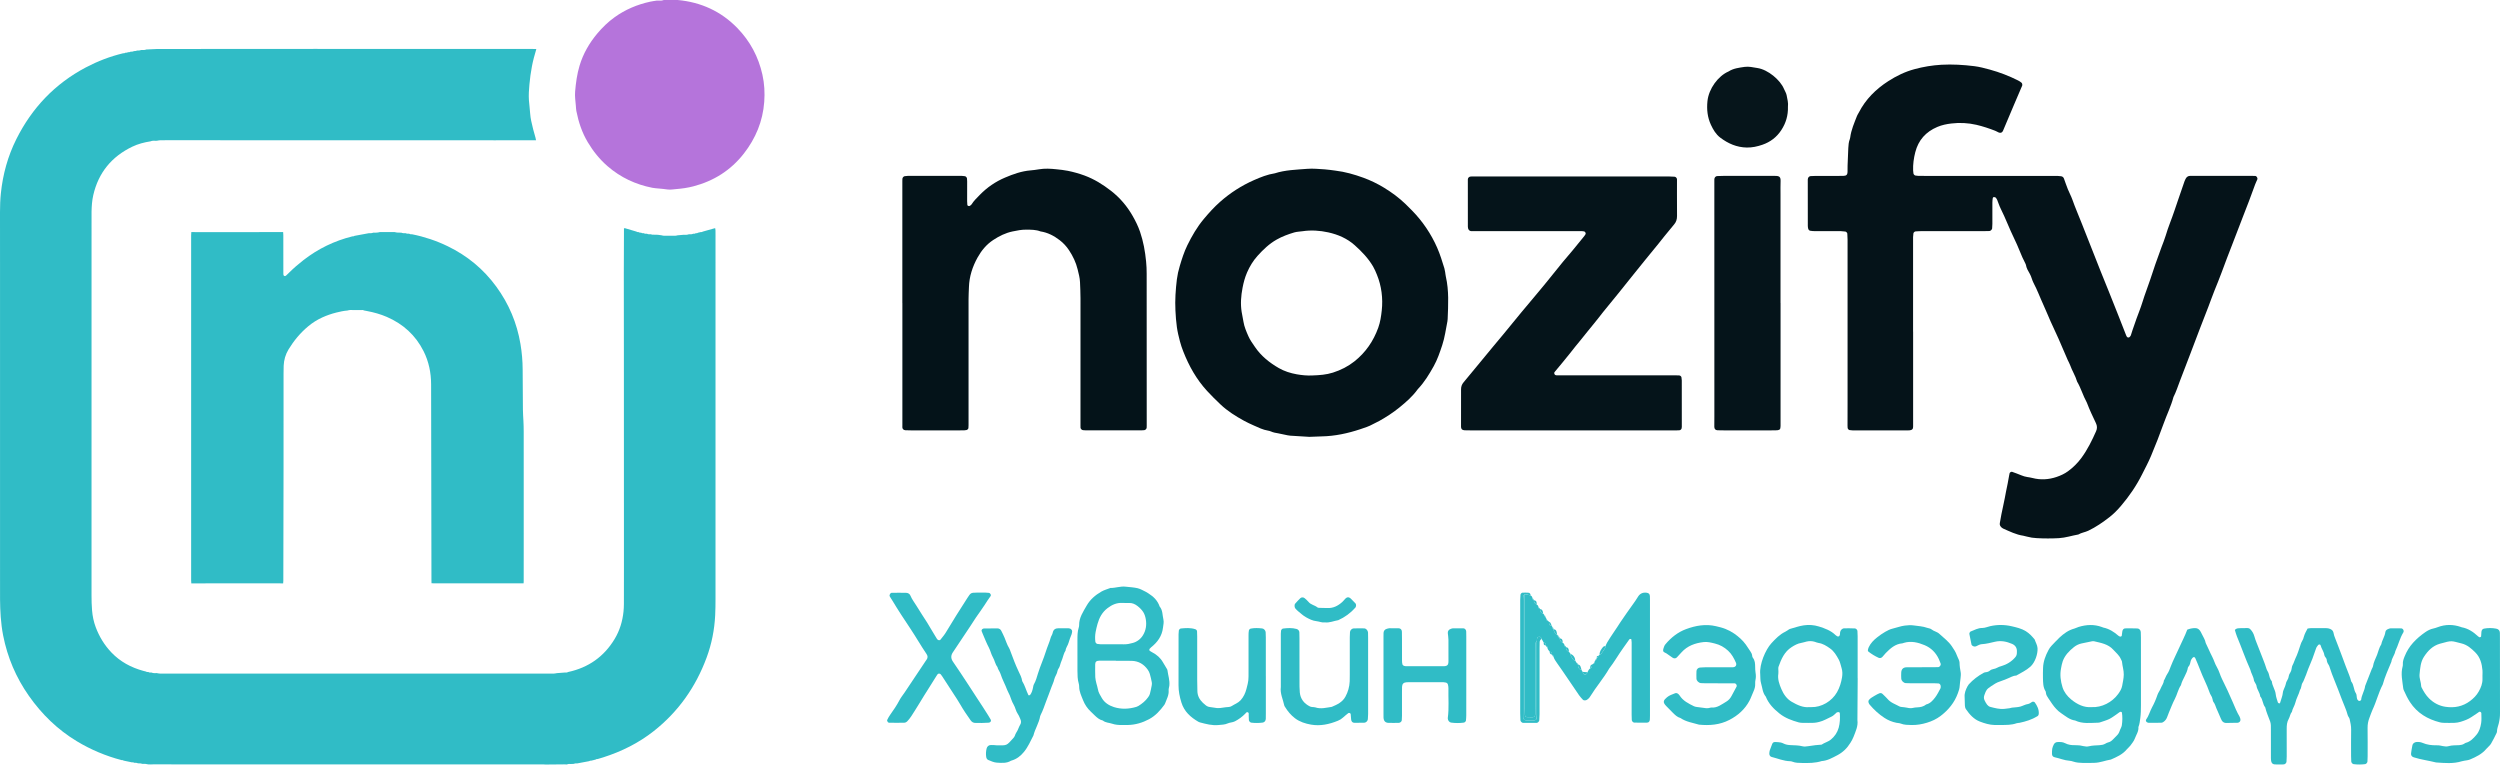
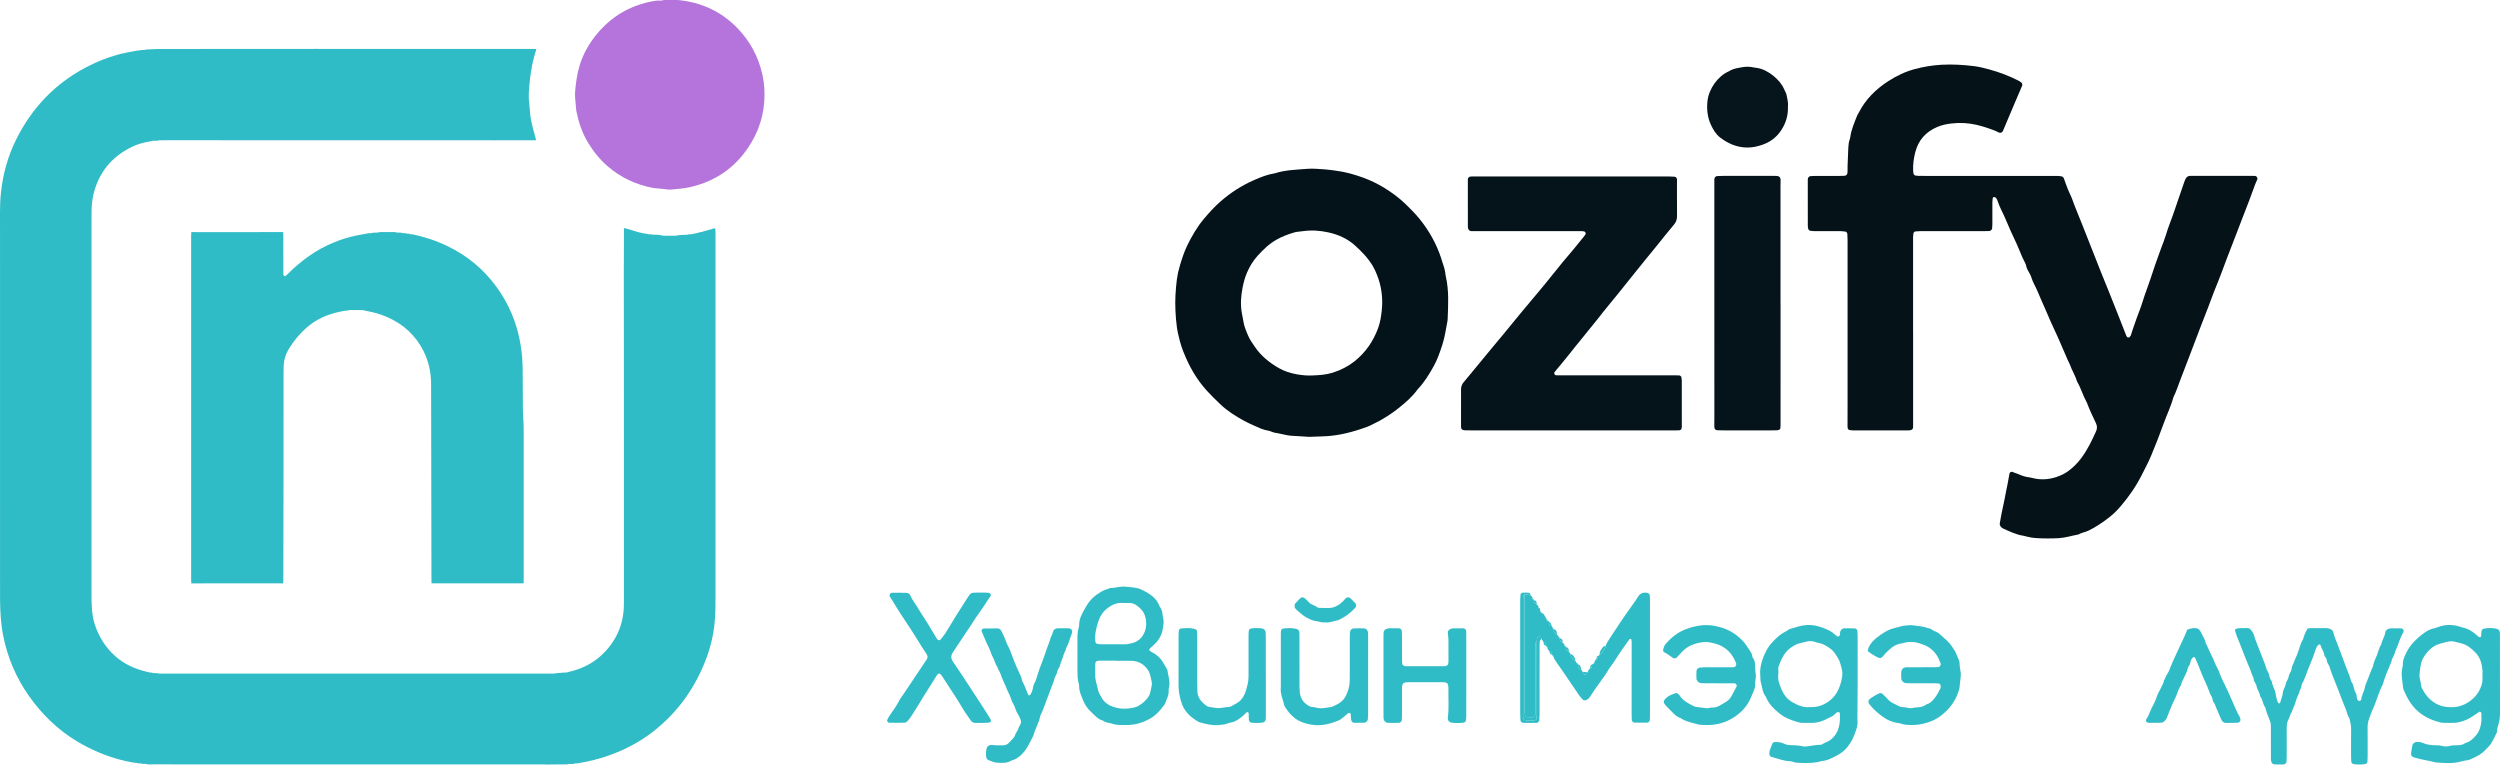
<svg xmlns="http://www.w3.org/2000/svg" width="775" height="237" viewBox="0 0 775 237" fill="none">
  <g clip-path="url(#clip0_54_113)">
    <path d="M172.641 208.673L175.114 208.484C175.471 208.529 175.816 208.494 176.137 208.317C182.402 206.965 187.234 203.58 190.542 198.077C192.107 195.472 192.975 192.618 193.285 189.598C193.365 188.827 193.404 188.049 193.407 187.274C193.422 183.64 193.427 180.006 193.421 176.372C193.416 154.431 193.411 132.49 193.405 110.549C193.401 101.95 193.394 93.351 193.381 84.752C193.381 80.092 193.412 75.432 193.429 70.773L193.757 70.748L197.244 71.778C197.451 71.917 197.675 71.987 197.926 71.947H197.919C198.164 72.106 198.459 72.171 198.748 72.128H198.744C199 72.298 199.283 72.334 199.581 72.295H199.576C199.841 72.46 200.129 72.492 200.431 72.448C200.474 72.454 200.518 72.458 200.562 72.463C200.939 72.657 201.341 72.665 201.749 72.621H201.743C202.066 72.771 202.407 72.79 202.755 72.756L203.925 72.782L205.072 72.942C205.315 72.99 205.556 73.076 205.799 73.079C206.981 73.093 208.163 73.093 209.346 73.079C209.588 73.076 209.83 72.991 210.072 72.944L211.888 72.786C212.458 72.83 213.022 72.815 213.569 72.622H213.562C214.02 72.668 214.472 72.658 214.899 72.453H214.893C215.192 72.499 215.476 72.459 215.735 72.292H215.729C215.848 72.314 215.972 72.311 216.09 72.284C216.209 72.256 216.321 72.205 216.419 72.133L217.212 71.951C217.466 71.99 217.694 71.926 217.903 71.784L221.541 70.761L221.721 70.768C221.749 70.986 221.797 71.203 221.802 71.421C221.815 72.003 221.811 72.584 221.811 73.168C221.811 110.645 221.809 148.121 221.807 185.598C221.807 187.317 221.789 189.039 221.704 190.756C221.48 195.245 220.616 199.616 219.057 203.832C215.691 212.936 210.312 220.608 202.668 226.636C197.954 230.353 192.666 232.977 186.961 234.791C186.407 234.967 185.847 235.126 185.29 235.293C185.04 235.258 184.821 235.336 184.617 235.472H184.621L183.954 235.643H183.956L183.287 235.807H183.291C183.041 235.767 182.818 235.839 182.608 235.968L178.98 236.647C178.571 236.6 178.178 236.665 177.795 236.806H177.799L176.97 236.837C176.569 236.81 176.17 236.795 175.789 236.96L175.802 236.983C175.5 236.972 175.197 236.947 174.894 236.951C172.99 236.966 171.086 236.984 169.181 237.005C168.85 236.987 168.519 236.954 168.187 236.954C166.802 236.951 165.416 236.962 164.031 236.962C127.587 236.962 91.143 236.96 54.699 236.958C52.343 236.958 49.987 236.945 47.632 236.94C47.355 236.94 47.079 236.962 46.803 236.976L46.012 236.966C45.406 236.801 44.79 236.763 44.166 236.804H44.172C43.744 236.65 43.286 236.594 42.833 236.64H42.839C42.47 236.485 42.069 236.426 41.671 236.468H41.677C41.406 236.334 41.123 236.266 40.82 236.315L38.36 235.798C38.148 235.66 37.924 235.591 37.671 235.629C32.809 234.36 28.154 232.399 23.85 229.805C17.864 226.2 12.972 221.433 8.966 215.733C4.971 210.048 2.306 203.794 0.969 196.97C0.601 195.091 0.373 193.192 0.227 191.281C-0.052 187.651 0.013 184.016 0.012 180.382C0.004 147.366 0.002 114.35 0.007 81.334C0.007 76.145 0.004 70.957 0 65.769C0 63.798 0.068 61.83 0.275 59.869C0.891 54.021 2.421 48.429 5.052 43.162C9.895 33.468 17.009 25.962 26.624 20.892C30.295 18.956 34.142 17.483 38.179 16.515C38.431 16.548 38.664 16.502 38.873 16.353L38.998 16.333C39.24 16.375 39.488 16.32 39.689 16.18H39.683C39.981 16.218 40.263 16.177 40.522 16.014H40.516C40.865 16.049 41.203 16.012 41.517 15.84L41.505 15.83C41.849 15.868 42.197 15.812 42.512 15.668H42.506C42.957 15.704 43.41 15.645 43.838 15.495V15.506C44.353 15.539 44.864 15.534 45.356 15.345C45.401 15.343 45.447 15.341 45.492 15.338L48.679 15.188C49.344 15.188 50.01 15.183 50.675 15.183C65.978 15.179 81.281 15.175 96.583 15.171C96.97 15.171 97.358 15.154 97.745 15.145C98.133 15.153 98.52 15.169 98.908 15.169C120.916 15.171 142.924 15.172 164.933 15.172C165.376 15.172 165.819 15.192 166.262 15.203C165.732 16.982 165.235 18.77 164.892 20.597C164.543 22.45 164.286 24.316 164.12 26.194C163.973 27.825 163.852 29.455 163.966 31.094C164.01 31.728 164.076 32.363 164.15 32.997C164.323 34.483 164.346 35.985 164.667 37.453C165.052 39.214 165.48 40.962 166.005 42.685C166.085 42.946 166.121 43.22 166.177 43.488C165.956 43.484 165.736 43.476 165.515 43.476C161.815 43.476 158.116 43.476 154.416 43.476C154.113 43.476 153.809 43.49 153.506 43.498C152.896 43.492 152.287 43.481 151.677 43.481C137.815 43.481 123.953 43.482 110.09 43.483C90.544 43.48 70.998 43.475 51.452 43.468C50.815 43.468 50.177 43.466 49.54 43.492C49.24 43.504 48.943 43.582 48.645 43.63L48.342 43.644C47.77 43.599 47.2 43.581 46.656 43.816C44.703 44.121 42.801 44.615 41.013 45.472C34.615 48.545 30.535 53.508 28.925 60.448C28.53 62.154 28.415 63.902 28.379 65.652C28.357 66.761 28.379 67.871 28.379 68.981C28.379 107.51 28.377 146.04 28.373 184.57C28.373 186.124 28.408 187.676 28.539 189.225C28.688 191.002 29.038 192.736 29.666 194.41C30.77 197.355 32.37 199.994 34.544 202.271C37.281 205.137 40.639 206.936 44.432 207.972C44.672 208.037 44.916 208.093 45.158 208.153C45.407 208.314 45.707 208.376 46 208.329H45.995C46.26 208.495 46.548 208.527 46.85 208.483C46.894 208.488 46.937 208.493 46.981 208.496C47.528 208.721 48.096 208.708 48.668 208.655L48.659 208.674C48.956 208.72 49.253 208.798 49.552 208.805C50.411 208.824 51.271 208.816 52.131 208.816C91.143 208.816 130.156 208.817 169.169 208.819C170.028 208.819 170.888 208.825 171.747 208.805C172.045 208.795 172.343 208.718 172.641 208.673Z" fill="#30BCC6" />
    <path d="M133.769 180.8C133.762 180.439 133.75 180.079 133.749 179.719C133.715 159.526 133.679 139.334 133.644 119.142C133.637 115.541 132.926 112.079 131.303 108.851C128.824 103.92 124.969 100.436 119.927 98.246C117.962 97.392 115.905 96.832 113.805 96.426C113.506 96.368 113.206 96.312 112.906 96.255C112.637 96.098 112.347 96.072 112.045 96.114H111.216H109.414C108.842 96.054 108.279 96.088 107.727 96.261C106.563 96.349 105.428 96.601 104.298 96.881C102.791 97.254 101.322 97.764 99.908 98.406C98.342 99.118 96.879 100.038 95.559 101.141C93.1 103.183 91.097 105.607 89.441 108.327C88.499 109.875 88.018 111.571 87.937 113.375C87.899 114.206 87.901 115.039 87.901 115.871C87.899 125.55 87.898 135.23 87.898 144.91C87.884 156.614 87.862 168.318 87.83 180.024C87.83 180.299 87.795 180.575 87.777 180.85C87.389 180.847 87.002 180.842 86.614 180.842C79.642 180.842 72.67 180.842 65.698 180.842C63.568 180.842 61.437 180.845 59.307 180.849C59.289 180.546 59.254 180.243 59.254 179.94C59.252 144.272 59.252 108.603 59.254 72.936C59.254 72.605 59.29 72.274 59.311 71.943C59.67 71.946 60.03 71.951 60.389 71.951C66.917 71.951 73.444 71.951 79.972 71.951C82.572 71.951 85.172 71.948 87.772 71.942C87.792 72.273 87.829 72.604 87.829 72.934C87.835 76.761 87.837 80.588 87.836 84.414C87.836 84.636 87.836 84.858 87.849 85.079C87.86 85.285 87.946 85.457 88.144 85.544C88.341 85.632 88.527 85.571 88.678 85.43C89.001 85.128 89.321 84.82 89.636 84.508C91.035 83.12 92.525 81.836 94.081 80.628C98.609 77.111 103.655 74.661 109.219 73.278C109.473 73.318 109.701 73.249 109.912 73.112L114.381 72.283C114.841 72.319 115.297 72.301 115.728 72.117H115.721C116.396 72.153 117.067 72.135 117.725 71.95L117.713 71.938C118.368 71.938 119.024 71.938 119.679 71.938C120.581 71.938 121.482 71.938 122.384 71.938L122.372 71.95C123.03 72.131 123.7 72.154 124.375 72.118H124.369C124.799 72.299 125.249 72.321 125.707 72.285H125.701C126.022 72.45 126.364 72.487 126.718 72.446L126.849 72.462C127.117 72.622 127.407 72.662 127.711 72.621C131.549 73.38 135.274 74.628 138.795 76.335C144.849 79.266 149.882 83.42 153.859 88.866C157.757 94.204 160.252 100.128 161.344 106.638C161.783 109.237 162.01 111.868 162.024 114.504C162.048 118.663 162.062 122.826 162.103 126.987C162.115 128.15 162.206 129.314 162.26 130.477C162.279 130.893 162.295 131.309 162.312 131.724C162.317 131.891 162.322 132.057 162.326 132.223C162.334 132.777 162.348 133.331 162.349 133.884C162.352 144.357 162.354 154.829 162.355 165.302C162.355 170.261 162.353 175.22 162.347 180.178C162.347 180.399 162.323 180.62 162.31 180.84C153.1 180.84 143.89 180.84 134.68 180.84C134.376 180.84 134.073 180.814 133.769 180.8Z" fill="#30BCC6" />
    <path d="M210.075 0C217.284 0.665 223.504 3.481 228.565 8.683C232.522 12.751 235.112 17.59 236.35 23.151C236.97 25.939 237.122 28.74 236.914 31.584C236.473 37.587 234.258 42.9 230.596 47.6C226.556 52.786 221.266 56.12 214.904 57.775C213.178 58.224 211.429 58.468 209.659 58.614C209.245 58.649 208.83 58.68 208.418 58.738C207.467 58.87 206.54 58.691 205.606 58.572C205.167 58.516 204.725 58.493 204.284 58.447C203.595 58.376 202.898 58.348 202.221 58.215C197.03 57.189 192.387 55.015 188.369 51.541C185.89 49.398 183.875 46.877 182.199 44.067C180.412 41.073 179.345 37.822 178.673 34.425C178.571 33.912 178.564 33.378 178.519 32.854C178.392 31.363 178.163 29.881 178.29 28.373C178.52 25.659 178.88 22.969 179.667 20.352C180.785 16.628 182.691 13.337 185.179 10.369C186.754 8.492 188.51 6.798 190.498 5.364C193.83 2.959 197.538 1.397 201.542 0.525C202.217 0.377 202.907 0.296 203.59 0.184C203.911 0.184 204.233 0.193 204.554 0.184C204.899 0.173 205.254 0.219 205.575 0.037L205.902 0.002L210.075 0Z" fill="#B574DB" />
  </g>
  <g clip-path="url(#clip1_54_113)">
    <path d="M593.067 102.823C593.067 112.513 593.067 122.204 593.067 131.894C593.067 132.207 593.081 132.538 592.986 132.827C592.922 133.017 592.698 133.215 592.502 133.286C592.204 133.382 591.891 133.427 591.579 133.418C585.818 133.423 580.057 133.423 574.296 133.418C573.984 133.407 573.672 133.376 573.363 133.326C573.102 133.293 572.787 132.938 572.768 132.669C572.75 132.436 572.732 132.2 572.733 131.966C572.733 129.76 572.746 127.554 572.746 125.348C572.746 108.33 572.746 91.312 572.746 74.294C572.746 73.666 572.707 73.039 572.667 72.413C572.65 72.158 572.306 71.814 572.041 71.781C571.576 71.71 571.107 71.667 570.637 71.652C567.954 71.643 565.271 71.659 562.588 71.652C562.117 71.651 561.646 71.612 561.18 71.535C560.85 71.481 560.631 71.213 560.543 70.904C560.462 70.6 560.421 70.287 560.422 69.973C560.413 65.245 560.409 60.518 560.411 55.791C560.411 55.713 560.417 55.634 560.421 55.556C560.446 55.053 560.813 54.625 561.285 54.593C561.835 54.556 562.387 54.534 562.936 54.532C565.224 54.527 567.513 54.532 569.802 54.532C570.355 54.532 570.909 54.553 571.459 54.52C572.284 54.471 572.724 54.296 572.736 53.21C572.742 52.581 572.729 51.95 572.75 51.32C572.814 49.511 572.868 47.7 572.972 45.892C573.026 44.953 573.094 44.003 573.449 43.108C573.504 42.961 573.542 42.806 573.559 42.65C573.857 40.278 574.822 38.115 575.677 35.919C575.817 35.557 576.058 35.236 576.237 34.888C578.34 30.78 581.506 27.647 585.339 25.174C587.859 23.548 590.565 22.228 593.465 21.448C596.205 20.698 599.015 20.237 601.85 20.072C605.254 19.888 608.636 20.091 612.003 20.506C613.637 20.708 615.252 21.141 616.847 21.573C619.883 22.407 622.828 23.542 625.639 24.961C625.988 25.138 626.317 25.352 626.62 25.6C626.881 25.809 626.938 26.139 626.901 26.461C626.883 26.611 626.786 26.752 626.727 26.896C625.954 28.7 625.177 30.502 624.41 32.309C623.245 35.054 622.085 37.802 620.929 40.551C620.691 41.116 620.184 41.333 619.579 41.064C619.218 40.907 618.884 40.686 618.519 40.543C616.607 39.798 614.665 39.153 612.675 38.689C610.133 38.106 607.509 37.969 604.92 38.283C603.428 38.457 601.982 38.752 600.579 39.347C596.997 40.866 594.69 43.438 593.729 47.213C593.259 49.057 593.002 50.922 593.068 52.826C593.08 53.139 593.13 53.45 593.167 53.762C593.199 54.032 593.522 54.382 593.769 54.413C594.078 54.467 594.39 54.504 594.703 54.526C595.412 54.542 596.123 54.53 596.833 54.53C610.249 54.53 623.664 54.53 637.079 54.53C637.708 54.522 638.337 54.558 638.962 54.638C639.159 54.666 639.344 54.748 639.497 54.876C639.65 55.004 639.764 55.172 639.826 55.36C640.229 56.464 640.599 57.58 641.037 58.668C641.475 59.757 642.053 60.795 642.442 61.899C643.3 64.341 644.34 66.709 645.284 69.115C647.238 74.095 649.202 79.07 651.177 84.039C653.043 88.72 654.982 93.373 656.8 98.072C657.566 100.051 658.356 102.019 659.121 103.998C659.176 104.142 659.269 104.272 659.34 104.411C659.457 104.642 659.982 104.708 660.151 104.504C660.299 104.325 660.509 104.156 660.564 103.948C660.848 102.882 661.273 101.864 661.607 100.821C662.06 99.398 662.605 98.013 663.126 96.617C663.509 95.589 663.893 94.553 664.209 93.507C664.914 91.17 665.836 88.911 666.595 86.596C667.11 85.028 667.621 83.458 668.165 81.901C668.785 80.124 669.436 78.36 670.077 76.591C670.506 75.411 671.012 74.253 671.362 73.05C672.131 70.403 673.228 67.874 674.094 65.263C674.442 64.22 674.797 63.178 675.155 62.135C675.842 60.13 676.532 58.126 677.225 56.122C677.31 55.902 677.409 55.687 677.519 55.478C677.822 54.86 678.292 54.509 679.008 54.512C682.007 54.521 685.005 54.526 688.004 54.528C691.398 54.528 694.792 54.527 698.184 54.524C698.499 54.524 698.815 54.524 699.13 54.542C699.56 54.568 699.938 55.191 699.767 55.622C699.564 56.133 699.291 56.617 699.107 57.133C697.903 60.54 696.587 63.909 695.274 67.272C694.161 70.121 693.076 72.983 691.979 75.839C690.883 78.695 689.75 81.545 688.716 84.43C688.027 86.349 687.218 88.223 686.471 90.121C686.123 90.998 685.782 91.876 685.463 92.764C684.35 95.87 683.071 98.913 681.916 102.001C680.981 104.503 680.02 106.995 679.072 109.492C677.986 112.353 676.899 115.214 675.785 118.064C675.128 119.746 674.607 121.483 673.77 123.093C673.025 125.91 671.721 128.521 670.746 131.259C669.535 134.66 668.202 138.021 666.812 141.353C665.996 143.309 664.979 145.182 664.031 147.08C662.261 150.615 660.043 153.856 657.477 156.858C656.401 158.117 655.237 159.302 653.927 160.32C651.871 161.918 649.741 163.39 647.374 164.523C646.368 165.003 645.246 165.119 644.292 165.693C642.275 166.04 640.324 166.708 638.256 166.827C635.971 166.953 633.681 166.952 631.397 166.822C630.37 166.782 629.352 166.624 628.362 166.351C627.986 166.231 627.602 166.137 627.213 166.072C624.993 165.756 623.023 164.747 621.006 163.868C620.861 163.806 620.725 163.723 620.603 163.623C620.163 163.254 619.834 162.818 619.937 162.201C620.093 161.269 620.26 160.34 620.439 159.412C620.589 158.64 620.765 157.873 620.927 157.103C621.121 156.18 621.316 155.256 621.502 154.33C621.627 153.714 621.728 153.092 621.85 152.474C622.024 151.625 622.21 150.781 622.371 149.932C622.533 149.083 622.681 148.229 622.837 147.378C622.88 147.146 622.924 146.915 622.981 146.683C623.037 146.451 623.509 146.177 623.752 146.265C624.708 146.617 625.679 146.949 626.615 147.351C627.194 147.599 627.802 147.774 628.425 147.872C628.97 147.959 629.52 148.038 630.053 148.177C632.573 148.833 635.057 148.688 637.508 147.866C638.78 147.439 640.003 146.872 641.088 146.083C642.685 144.92 644.093 143.517 645.26 141.924C647.127 139.379 648.514 136.553 649.79 133.671C650.17 132.814 650.138 132.02 649.734 131.175C648.757 129.121 647.776 127.066 646.973 124.934C646.947 124.86 646.916 124.788 646.88 124.718C645.73 122.657 645.112 120.35 643.911 118.313C643.381 116.493 642.328 114.895 641.706 113.113C641.526 112.598 641.221 112.128 641.002 111.625C640.033 109.392 639.09 107.145 638.107 104.919C637.312 103.123 636.45 101.357 635.648 99.562C634.912 97.912 634.253 96.228 633.494 94.59C632.437 92.309 631.586 89.935 630.4 87.714C629.916 86.81 629.764 85.789 629.238 84.887C628.731 84.018 628.187 83.123 628.032 82.082C627.997 81.927 627.936 81.781 627.851 81.647C627.175 80.404 626.635 79.105 626.099 77.793C625.564 76.48 625.003 75.18 624.383 73.913C622.894 70.873 621.733 67.694 620.211 64.671C619.788 63.831 619.515 62.914 619.155 62.042C619.043 61.751 618.875 61.483 618.66 61.256C618.522 61.123 618.244 61.093 618.03 61.096C617.933 61.096 617.774 61.284 617.756 61.403C617.684 61.867 617.644 62.335 617.636 62.804C617.628 65.01 617.642 67.216 617.636 69.422C617.636 69.893 617.603 70.365 617.562 70.834C617.535 71.144 617.06 71.603 616.761 71.615C616.289 71.638 615.815 71.645 615.343 71.645C608.872 71.645 602.401 71.645 595.93 71.645C595.223 71.645 594.515 71.695 593.81 71.738C593.542 71.754 593.193 72.085 593.16 72.339C593.1 72.726 593.064 73.116 593.053 73.507C593.045 76.108 593.053 78.707 593.053 81.308V102.817L593.067 102.823Z" fill="#051319" />
    <path d="M405.883 135.423C404.245 135.325 402.12 135.21 399.998 135.061C399.451 135.023 398.91 134.887 398.371 134.777C397.675 134.638 396.987 134.459 396.285 134.342C395.502 134.215 394.733 134.082 394.003 133.756C393.713 133.63 393.408 133.542 393.096 133.495C391.521 133.241 390.107 132.54 388.676 131.898C387.673 131.444 386.664 130.996 385.701 130.466C383.08 129.023 380.539 127.444 378.356 125.375C376.929 124.021 375.523 122.638 374.193 121.19C370.905 117.612 368.572 113.442 366.811 108.942C366.405 107.921 366.059 106.876 365.777 105.814C365.403 104.369 365.044 102.909 364.835 101.434C364.592 99.722 364.471 97.989 364.384 96.261C364.219 93.03 364.445 89.805 364.83 86.6C365.013 85.195 365.315 83.808 365.732 82.454C366.381 80.275 367.065 78.1 368.072 76.045C369.492 73.145 371.093 70.374 373.185 67.879C374.758 66.004 376.38 64.198 378.218 62.58C381.344 59.806 384.884 57.535 388.708 55.847C390.786 54.935 392.915 54.071 395.195 53.727C398.461 52.675 401.873 52.613 405.241 52.337C407.036 52.191 408.863 52.392 410.671 52.502C411.77 52.568 412.861 52.762 413.956 52.891C416.946 53.246 419.818 54.067 422.634 55.092C424.851 55.904 426.982 56.93 428.999 58.156C431.433 59.633 433.704 61.307 435.746 63.281C436.425 63.939 437.095 64.607 437.754 65.284C441.007 68.608 443.632 72.491 445.504 76.747C446.431 78.84 447.082 81.013 447.758 83.185C447.862 83.564 447.942 83.949 447.995 84.338C448.074 84.804 448.105 85.28 448.21 85.739C449.209 90.094 448.95 94.501 448.775 98.904C448.768 99.14 448.743 99.375 448.699 99.608C448.204 102.075 447.891 104.585 447.096 106.984C446.354 109.221 445.6 111.468 444.445 113.528C443.062 115.993 441.604 118.424 439.644 120.501C439.589 120.556 439.537 120.614 439.489 120.675C437.914 122.876 435.89 124.628 433.813 126.322C431.856 127.918 429.741 129.285 427.538 130.514C426.921 130.862 426.257 131.122 425.643 131.47C424.403 132.176 423.049 132.599 421.713 133.047C417.81 134.343 413.816 135.209 409.679 135.282C408.58 135.315 407.477 135.368 405.883 135.423ZM406.932 116.387C409.057 116.313 411.148 116.167 413.218 115.506C415.658 114.725 417.885 113.601 419.865 112.032C423.341 109.276 425.76 105.752 427.263 101.575C427.884 99.848 428.143 98.073 428.342 96.271C428.759 92.501 428.274 88.657 426.848 85.168C426.493 84.299 426.141 83.437 425.656 82.611C424.156 80.058 422.144 77.972 419.965 76.022C417.614 73.918 414.782 72.704 411.767 72.035C409.153 71.456 406.465 71.279 403.771 71.68C402.914 71.808 402.023 71.816 401.201 72.059C399.319 72.616 397.482 73.3 395.757 74.274C393.456 75.572 391.601 77.361 389.851 79.298C388.461 80.838 387.404 82.59 386.59 84.464C385.936 85.971 385.506 87.573 385.193 89.202C384.715 91.697 384.509 94.192 384.916 96.711C385.079 97.719 385.31 98.715 385.47 99.723C385.719 101.287 386.347 102.726 386.972 104.164C387.509 105.401 388.301 106.479 389.058 107.585C390.964 110.384 393.542 112.434 396.431 114.1C398.142 115.085 400.043 115.685 401.984 116.031C403.609 116.32 405.265 116.482 406.932 116.387Z" fill="#041319" />
-     <path d="M279.724 93.958C279.724 81.352 279.724 68.747 279.724 56.141C279.724 55.905 279.731 55.669 279.744 55.434C279.766 55.056 280.117 54.652 280.471 54.613C280.783 54.566 281.096 54.537 281.411 54.526C287.013 54.521 292.616 54.521 298.219 54.526C298.533 54.537 298.845 54.57 299.154 54.626C299.393 54.66 299.74 55.043 299.763 55.29C299.791 55.603 299.818 55.916 299.818 56.229C299.818 58.278 299.809 60.326 299.812 62.374C299.812 62.767 299.849 63.156 299.879 63.551C299.898 63.802 300.409 63.986 300.634 63.822C300.821 63.685 301.055 63.567 301.171 63.38C301.884 62.227 302.865 61.313 303.798 60.353C306.007 58.088 308.646 56.286 311.561 55.054C314.081 53.977 316.699 53.043 319.492 52.817C320.355 52.746 321.217 52.631 322.071 52.486C323.882 52.179 325.69 52.275 327.497 52.476C328.673 52.607 329.86 52.71 331.015 52.951C332.787 53.31 334.531 53.802 336.23 54.423C339.224 55.537 341.875 57.185 344.38 59.129C347.162 61.286 349.386 63.9 351.126 66.947C352.024 68.52 352.826 70.146 353.413 71.852C353.916 73.341 354.321 74.861 354.624 76.403C354.937 77.944 355.132 79.513 355.293 81.079C355.415 82.333 355.473 83.592 355.467 84.852C355.482 100.53 355.488 116.209 355.484 131.888C355.484 132.123 355.478 132.358 355.465 132.593C355.445 132.951 355.067 133.325 354.683 133.358C354.369 133.386 354.053 133.41 353.738 133.41C348.057 133.41 342.375 133.41 336.694 133.41C336.379 133.41 336.064 133.383 335.751 133.354C335.368 133.319 334.979 132.943 334.961 132.598C334.949 132.364 334.949 132.127 334.949 131.892C334.953 118.735 334.954 105.577 334.954 92.42C334.954 90.769 334.868 89.114 334.802 87.461C334.749 86.115 334.39 84.828 334.072 83.524C333.545 81.352 332.609 79.391 331.378 77.543C330.598 76.36 329.625 75.315 328.5 74.452C326.714 73.08 324.79 72.082 322.55 71.737C321.118 71.179 319.62 71.207 318.117 71.192C316.681 71.176 315.305 71.452 313.909 71.745C311.707 72.201 309.767 73.173 307.912 74.39C305.812 75.766 304.262 77.643 303.066 79.793C301.48 82.642 300.475 85.694 300.372 88.992C300.331 90.251 300.25 91.511 300.249 92.768C300.242 105.769 300.242 118.768 300.249 131.768C300.249 132.08 300.23 132.393 300.208 132.705C300.19 132.966 299.854 133.28 299.572 133.32C299.339 133.353 299.105 133.396 298.871 133.407C298.477 133.422 298.082 133.414 297.687 133.414C292.558 133.414 287.43 133.414 282.303 133.414C281.752 133.414 281.2 133.402 280.652 133.371C280.122 133.343 279.744 132.968 279.73 132.487C279.723 132.251 279.737 132.014 279.737 131.778V93.958H279.724Z" fill="#041319" />
    <path d="M487.273 133.414C476.778 133.414 466.283 133.414 455.788 133.414C455.157 133.414 454.524 133.425 453.897 133.376C453.19 133.32 452.919 132.908 452.919 132.284C452.919 128.424 452.938 124.563 452.926 120.703C452.926 119.873 453.157 119.177 453.695 118.539C455.066 116.915 456.407 115.265 457.759 113.625C459.462 111.563 461.162 109.501 462.86 107.44C463.914 106.167 464.988 104.909 466.038 103.633C467.889 101.385 469.72 99.12 471.578 96.878C473.436 94.636 475.315 92.414 477.185 90.18C477.891 89.335 478.595 88.487 479.289 87.631C481.022 85.49 482.738 83.337 484.483 81.202C485.479 79.986 486.528 78.808 487.533 77.596C488.737 76.144 489.922 74.675 491.11 73.209C491.252 73.023 491.384 72.831 491.505 72.631C491.696 72.336 491.418 71.784 491.046 71.731C490.816 71.688 490.584 71.659 490.35 71.644C489.798 71.634 489.247 71.648 488.694 71.648L456.735 71.657C456.499 71.657 456.263 71.657 456.026 71.649C455.585 71.628 455.157 71.199 455.092 70.728C455.063 70.573 455.044 70.417 455.036 70.26C455.031 65.376 455.029 60.491 455.03 55.607C455.03 55.127 455.442 54.738 455.949 54.717C456.343 54.699 456.737 54.701 457.131 54.701C477.174 54.701 497.217 54.701 517.26 54.701C517.887 54.701 518.517 54.737 519.143 54.783C519.501 54.809 519.869 55.235 519.869 55.598C519.869 57.095 519.86 58.592 519.86 60.089C519.86 62.373 519.853 64.658 519.878 66.943C519.888 67.93 519.644 68.791 518.99 69.557C517.967 70.754 516.982 71.981 515.989 73.205C515.345 73.999 514.725 74.813 514.077 75.607C511.499 78.782 508.883 81.927 506.342 85.132C503.263 89.016 500.147 92.871 496.994 96.696C496.047 97.85 495.187 99.078 494.213 100.211C492.778 101.884 491.47 103.658 490.058 105.348C488.897 106.738 487.772 108.151 486.656 109.576C485.153 111.495 483.561 113.343 482.012 115.227C481.915 115.345 481.788 115.506 481.802 115.631C481.826 115.836 481.906 116.095 482.055 116.207C482.224 116.332 482.495 116.357 482.723 116.359C484.064 116.369 485.406 116.359 486.747 116.359C497.715 116.359 508.684 116.359 519.652 116.359C519.966 116.359 520.281 116.372 520.596 116.388C520.876 116.404 521.215 116.707 521.252 116.976C521.307 117.285 521.341 117.597 521.354 117.911C521.362 122.718 521.365 127.525 521.361 132.331C521.35 132.487 521.328 132.642 521.298 132.795C521.266 133.047 520.922 133.364 520.642 133.382C520.328 133.402 520.014 133.42 519.7 133.421C518.043 133.421 516.386 133.421 514.729 133.421L487.273 133.414Z" fill="#05141A" />
    <path d="M551.976 93.945C551.976 106.621 551.975 119.297 551.972 131.973C551.972 132.286 551.935 132.598 551.861 132.902C551.829 133.032 551.673 133.171 551.54 133.227C551.323 133.32 551.092 133.375 550.857 133.389C550.306 133.417 549.754 133.414 549.206 133.414C544.237 133.414 539.269 133.414 534.301 133.414C533.67 133.414 533.039 133.414 532.41 133.383C531.781 133.353 531.438 132.967 531.437 132.301C531.437 131.199 531.454 130.096 531.454 128.994C531.454 104.744 531.451 80.494 531.445 56.243C531.445 56.008 531.441 55.771 531.45 55.536C531.472 55.041 531.855 54.606 532.319 54.58C532.948 54.547 533.578 54.529 534.208 54.529C539.176 54.524 544.144 54.524 549.113 54.529C549.507 54.529 549.901 54.529 550.296 54.529C551.586 54.519 552.034 54.837 551.983 56.157C551.933 57.494 551.96 58.834 551.96 60.172C551.96 71.431 551.96 82.69 551.96 93.95L551.976 93.945Z" fill="#05141A" />
    <path d="M692.81 195.293C693.087 194.932 693.464 194.805 693.858 194.772C694.407 194.724 694.958 194.711 695.509 194.73C696.204 194.758 697.019 194.49 697.559 195.028C698.174 195.642 698.618 196.405 698.848 197.242C699.242 198.682 699.89 200.022 700.395 201.42C701.109 203.408 702.014 205.324 702.616 207.355C702.769 207.876 703.169 208.322 703.3 208.841C703.511 209.683 703.67 210.527 704.262 211.208C704.38 212.638 705.341 213.808 705.479 215.25C705.56 216.097 705.894 216.921 706.138 217.748C706.171 217.863 706.331 217.967 706.456 218.021C706.492 218.04 706.531 218.051 706.572 218.052C706.612 218.054 706.653 218.046 706.689 218.029C706.726 218.012 706.759 217.987 706.784 217.955C706.81 217.924 706.827 217.887 706.836 217.847C707.116 216.79 707.602 215.793 707.691 214.676C707.728 214.224 707.967 213.785 708.126 213.345C708.259 212.977 708.481 212.627 708.536 212.251C708.619 211.708 708.822 211.19 709.129 210.734C709.335 210.402 709.464 210.027 709.506 209.639C709.576 208.971 710.067 208.515 710.259 207.926C710.451 207.336 710.433 206.638 710.736 206.122C711.103 205.497 711.239 204.803 711.551 204.182C712.264 202.768 712.681 201.256 713.194 199.772C713.321 199.405 713.455 199.026 713.666 198.709C713.938 198.304 714.071 197.872 714.188 197.406C714.316 196.954 714.486 196.515 714.695 196.094C714.889 195.672 715.129 195.27 715.352 194.849C715.712 194.803 716.021 194.732 716.33 194.729C717.828 194.717 719.326 194.72 720.825 194.725C721.14 194.716 721.455 194.738 721.766 194.792C722.589 194.965 723.254 195.35 723.406 196.261C723.497 196.809 723.683 197.312 723.888 197.824C724.671 199.788 725.402 201.775 726.148 203.755C726.838 205.587 727.483 207.437 728.234 209.245C728.495 209.901 728.709 210.573 728.875 211.259C729.775 212.319 729.583 213.813 730.346 214.946C730.586 215.303 730.528 215.856 730.626 216.315C730.675 216.54 730.724 216.793 730.86 216.966C730.995 217.139 731.234 217.314 731.422 217.304C731.611 217.295 731.944 217.084 731.955 216.938C732.098 215.43 733.022 214.153 733.192 212.66C733.877 210.907 734.563 209.154 735.25 207.402C735.365 207.111 735.581 206.841 735.624 206.543C735.806 205.273 736.44 204.162 736.893 202.997C737.317 201.905 737.531 200.722 738.202 199.73C738.449 198.412 739.292 197.298 739.463 195.943C739.526 195.438 739.925 195.138 740.397 194.971C740.619 194.892 740.848 194.782 741.075 194.78C742.176 194.765 743.278 194.761 744.378 194.795C744.936 194.813 745.334 195.556 745.038 196.041C743.921 197.865 743.474 199.963 742.552 201.861C742.352 203.038 741.476 203.964 741.324 205.162C740.375 207.484 739.307 209.762 738.653 212.199C737.334 214.705 736.692 217.485 735.479 220.038C735.113 220.809 734.875 221.648 734.551 222.449C734.136 223.473 733.933 224.57 733.952 225.675C733.995 228.588 733.971 231.5 733.968 234.414C733.968 234.964 733.946 235.515 733.912 236.064C733.89 236.441 733.522 236.839 733.173 236.885C732.002 237.034 730.815 237.036 729.643 236.889C729.295 236.846 728.914 236.448 728.891 236.079C728.856 235.53 728.836 234.979 728.835 234.429C728.835 231.673 728.804 228.918 728.852 226.163C728.872 225.04 728.622 223.974 728.384 222.905C728.285 222.462 727.882 222.091 727.775 221.648C727.354 219.968 726.558 218.434 725.974 216.815C725.256 214.822 724.456 212.857 723.674 210.887C723.152 209.577 722.623 208.271 722.215 206.92C722.128 206.623 722.028 206.312 721.85 206.063C721.522 205.618 721.326 205.09 721.282 204.539C721.232 203.951 720.617 203.604 720.547 203.089C720.396 201.959 719.642 201.095 719.378 200.028C719.302 199.721 718.827 199.691 718.616 199.975C718.385 200.287 718.114 200.601 717.996 200.958C717.295 203.12 716.482 205.246 715.563 207.325C715.215 208.111 715.023 208.958 714.647 209.745C714.345 210.375 714.191 211.065 713.786 211.67C713.352 212.322 713.506 213.219 713.004 213.871C712.656 215.24 711.879 216.447 711.554 217.839C711.328 218.816 710.67 219.663 710.485 220.684C709.943 221.292 709.908 222.143 709.524 222.812C708.943 223.823 708.867 224.883 708.877 225.999C708.9 228.833 708.89 231.667 708.884 234.502C708.884 235.051 708.854 235.601 708.813 236.152C708.786 236.52 708.386 236.913 708.05 236.947C707.893 236.963 707.736 236.983 707.579 236.984C707.027 236.99 706.475 236.984 705.923 236.99C704.619 237.003 704.001 236.904 703.985 235.023C703.961 232.189 703.978 229.355 703.978 226.52C703.978 225.969 704 225.417 703.967 224.87C703.953 224.477 703.886 224.089 703.768 223.715C703.246 222.234 702.56 220.813 702.22 219.269C701.381 218.287 701.533 216.852 700.662 215.885C700.563 214.688 699.659 213.771 699.508 212.584C699.471 212.29 699.259 212.017 699.123 211.737C698.987 211.456 698.766 211.186 698.726 210.892C698.562 209.699 697.84 208.706 697.582 207.552C696.062 204.19 694.876 200.694 693.451 197.294C693.175 196.644 693.018 195.95 692.81 195.293Z" fill="#30BCC6" />
-     <path d="M663.693 208.925C663.693 212.155 663.693 215.386 663.693 218.616C663.693 219.953 663.672 221.285 663.491 222.621C663.363 223.561 663.281 224.494 662.909 225.377C663.023 226.709 662.235 227.78 661.804 228.938C661.51 229.727 660.935 230.423 660.43 231.116C660.106 231.557 659.647 231.893 659.291 232.316C657.98 233.891 656.172 234.678 654.36 235.465C652.651 235.738 651.026 236.443 649.272 236.479C648.089 236.504 646.904 236.544 645.722 236.513C644.7 236.485 643.674 236.418 642.687 236.083C642.315 235.95 641.927 235.866 641.533 235.832C639.941 235.729 638.485 235.07 636.948 234.751C636.42 234.642 636.118 234.255 636.118 233.744C636.118 233.194 636.1 232.634 636.194 232.094C636.289 231.633 636.452 231.189 636.679 230.777C636.784 230.563 636.945 230.38 637.145 230.249C637.346 230.118 637.578 230.044 637.817 230.034C638.607 229.997 639.416 229.991 640.133 230.37C641.149 230.907 642.223 231.041 643.342 231.005C643.579 230.998 643.816 231.048 644.051 231.04C645.237 230.999 646.378 231.644 647.562 231.346C648.65 231.074 649.751 231.086 650.849 231.012C651.491 230.969 652.096 230.871 652.657 230.538C652.925 230.379 653.213 230.213 653.513 230.151C654.172 230.016 654.643 229.63 655.088 229.164C655.469 228.766 655.854 228.374 656.246 227.986C656.641 227.602 656.932 227.124 657.093 226.596C657.277 225.997 657.682 225.445 657.77 224.842C657.961 223.523 658.001 222.183 657.788 220.855C657.774 220.763 657.552 220.649 657.423 220.643C657.295 220.637 657.126 220.73 657.002 220.812C656.677 221.033 656.373 221.287 656.046 221.507C655.325 221.986 654.632 222.529 653.859 222.903C653.016 223.31 652.095 223.56 651.205 223.868C650.985 223.957 650.753 224.012 650.516 224.029C648.083 224.074 645.619 224.464 643.294 223.356C641.57 223.132 640.312 221.989 638.953 221.085C637.835 220.342 636.945 219.319 636.172 218.211C635.769 217.631 635.39 217.034 634.984 216.454C634.62 215.933 634.282 215.407 634.231 214.748C634.219 214.593 634.204 214.416 634.124 214.291C633.318 213.023 633.361 211.586 633.315 210.176C633.281 209.154 633.32 208.129 633.346 207.105C633.398 205.091 634.093 203.27 635.031 201.517C635.28 201.027 635.601 200.576 635.981 200.178C636.812 199.338 637.586 198.441 638.453 197.636C639.789 196.401 641.242 195.334 643.053 194.856C643.507 194.737 643.922 194.484 644.376 194.348C646.775 193.622 649.176 193.491 651.571 194.374C651.714 194.441 651.862 194.498 652.013 194.543C653.846 194.919 655.353 195.889 656.735 197.097C656.849 197.197 657.006 197.247 657.142 197.325C657.302 197.412 657.714 197.282 657.74 197.114C657.809 196.654 657.86 196.191 657.92 195.731C657.988 195.209 658.339 194.801 658.821 194.795C660.08 194.779 661.341 194.779 662.6 194.821C663.16 194.839 663.606 195.35 663.643 195.925C663.678 196.474 663.687 197.026 663.687 197.576C663.696 201.359 663.698 205.142 663.693 208.925ZM648.423 219.206C651.541 219.373 654.754 217.717 656.636 215.136C657.193 214.371 657.698 213.546 657.867 212.616C658.077 211.463 658.345 210.318 658.367 209.125C658.392 207.769 657.94 206.497 657.821 205.171C657.795 204.876 657.585 204.599 657.464 204.312C656.958 203.116 655.948 202.332 655.109 201.403C653.516 199.642 651.313 199.307 649.183 198.797C648.95 198.751 648.71 198.754 648.479 198.806C647.401 199.018 646.327 199.248 645.253 199.476C644.404 199.665 643.61 200.046 642.933 200.591C641.45 201.769 640.123 203.127 639.456 204.956C639.19 205.686 639.066 206.471 638.916 207.238C638.529 209.215 638.796 211.171 639.378 213.046C639.848 214.56 640.871 215.849 642.072 216.837C643.921 218.351 646.026 219.408 648.423 219.206Z" fill="#30BCC6" />
    <path d="M774.988 209.402C774.988 213.262 774.971 217.122 774.999 220.981C775.014 222.083 774.887 223.183 774.622 224.253C774.412 225.089 774.068 225.895 774.061 226.779C774.055 226.937 774.013 227.091 773.941 227.231C773.375 228.35 772.857 229.499 772.202 230.567C771.842 231.159 771.228 231.59 770.777 232.131C769.422 233.766 767.583 234.65 765.687 235.448C765.393 235.559 765.088 235.64 764.777 235.691C764.236 235.799 763.672 235.828 763.149 235.992C760.519 236.818 757.847 236.542 755.173 236.362C752.887 235.779 750.533 235.493 748.277 234.774C747.669 234.581 747.352 234.174 747.43 233.533C747.535 232.677 747.685 231.823 747.858 230.977C747.961 230.472 748.537 230.069 749.09 230.022C749.728 229.973 750.362 230.022 750.948 230.275C752.354 230.888 753.826 231.069 755.339 231.039C755.418 231.039 755.497 231.053 755.576 231.05C756.754 231.009 757.878 231.664 759.084 231.303C760.157 230.983 761.275 231.083 762.373 231C762.937 230.957 763.461 230.838 763.938 230.533C764.071 230.446 764.198 230.336 764.347 230.299C765.808 229.929 766.754 228.9 767.684 227.809C768.593 226.742 768.946 225.455 769.158 224.149C769.32 223.15 769.212 222.107 769.216 221.083C769.216 220.781 768.774 220.515 768.543 220.669C768.348 220.8 768.163 220.945 767.969 221.075C767.381 221.469 766.788 221.857 766.203 222.254C765.149 222.971 763.965 223.398 762.763 223.764C762.16 223.946 761.537 224.052 760.909 224.078C759.807 224.127 758.7 224.101 757.596 224.078C757.202 224.077 756.809 224.03 756.425 223.94C752.549 222.964 749.313 221.061 747.079 217.629C746.343 216.5 745.775 215.297 745.227 214.08C745.119 213.87 745.045 213.644 745.007 213.411C744.754 211.152 744.181 208.901 744.81 206.616C744.875 206.388 744.901 206.151 744.887 205.915C744.82 205.017 745.135 204.225 745.462 203.413C746.074 201.884 746.951 200.475 748.053 199.252C749.168 198.009 750.436 196.951 751.79 196.006C752.558 195.472 753.4 195.025 754.349 194.833C754.811 194.73 755.264 194.591 755.704 194.416C758.09 193.517 760.479 193.532 762.876 194.363C762.948 194.397 763.021 194.426 763.096 194.45C765.114 194.808 766.729 195.889 768.188 197.258C768.31 197.357 768.438 197.447 768.572 197.529C768.712 197.629 769.132 197.464 769.146 197.293C769.183 196.826 769.205 196.358 769.24 195.891C769.281 195.343 769.583 194.955 770.052 194.87C771.294 194.636 772.569 194.638 773.809 194.878C774.55 195.025 774.939 195.46 774.964 196.16C774.986 196.71 774.98 197.262 774.98 197.81C774.986 201.678 774.989 205.542 774.988 209.402ZM769.563 209.209H769.573C769.573 208.737 769.608 208.263 769.567 207.794C769.389 205.718 768.866 203.764 767.332 202.239C766.108 201.023 764.855 199.898 763.06 199.459C759.816 198.677 760.311 198.44 756.397 199.546C754.121 200.188 752.627 201.748 751.415 203.621C750.362 205.251 750.249 207.164 750.063 209.032C749.937 210.308 750.536 211.492 750.573 212.752C750.573 212.9 750.66 213.053 750.731 213.191C751.339 214.378 752.02 215.511 752.972 216.465C754.404 217.902 756.146 218.822 758.12 219.111C760.85 219.511 763.421 219.033 765.712 217.318C766.806 216.499 767.727 215.567 768.393 214.393C769.095 213.155 769.623 211.853 769.565 210.385C769.55 209.995 769.563 209.599 769.563 209.209Z" fill="#30BCC6" />
    <path d="M575.885 210.234C575.855 214.56 575.826 218.888 575.798 223.216C576.059 225.105 575.233 226.751 574.594 228.428C574.344 229.084 573.979 229.703 573.609 230.303C572.6 231.943 571.267 233.246 569.539 234.139C568.003 234.933 566.505 235.81 564.721 235.93C562.737 236.565 560.689 236.561 558.637 236.522C557.615 236.502 556.586 236.511 555.611 236.112C555.389 236.026 555.154 235.979 554.915 235.975C552.911 235.927 551.084 235.119 549.179 234.647C548.737 234.537 548.444 234.055 548.484 233.543C548.501 233.231 548.549 232.921 548.629 232.619C548.738 232.242 548.917 231.887 549.043 231.515C549.588 229.892 549.671 229.971 551.226 230.07C551.783 230.106 552.32 230.197 552.82 230.458C553.533 230.831 554.292 230.953 555.096 230.988C556.349 231.042 557.609 231.037 558.847 231.361C559.357 231.494 559.941 231.386 560.485 231.327C561.267 231.245 562.041 231.093 562.821 230.999C563.443 230.924 564.072 230.892 564.697 230.841C565.594 230.205 566.711 229.987 567.575 229.264C568.759 228.274 569.585 227.07 569.994 225.595C570.397 224.14 570.439 222.641 570.351 221.145C570.343 221.011 570.227 220.792 570.13 220.773C569.919 220.731 569.686 220.783 569.465 220.82C569.397 220.83 569.341 220.912 569.28 220.961C568.795 221.359 568.365 221.88 567.814 222.129C566.53 222.706 565.323 223.475 563.933 223.8C563.398 223.925 562.852 224.055 562.307 224.074C561.127 224.116 559.944 224.101 558.762 224.083C558.368 224.086 557.975 224.037 557.592 223.939C555.466 223.348 553.388 222.582 551.654 221.202C549.867 219.778 548.257 218.15 547.396 215.951C546.378 214.748 546.353 213.179 545.918 211.773C545.644 210.898 545.752 209.907 545.667 208.97C545.389 205.884 547.311 201.412 549.11 199.438C550.388 198.036 551.692 196.685 553.43 195.839C553.707 195.691 553.977 195.528 554.237 195.353C554.438 195.229 554.62 195.043 554.837 194.982C556.272 194.581 557.695 194.072 559.16 193.858C560.727 193.617 562.328 193.736 563.842 194.205C565.719 194.8 567.571 195.459 569.023 196.885C569.188 197.047 569.409 197.151 569.606 197.28C569.761 197.38 570.178 197.268 570.23 197.106C570.282 196.944 570.364 196.822 570.387 196.672C570.423 196.44 570.392 196.197 570.436 195.967C570.558 195.32 571.078 194.793 571.721 194.776C572.82 194.748 573.921 194.781 575.024 194.814C575.372 194.825 575.782 195.249 575.806 195.596C575.841 196.144 575.866 196.695 575.867 197.247C575.871 201.575 575.871 205.902 575.867 210.229L575.885 210.234ZM560.833 219.207C561.187 219.207 561.344 219.207 561.502 219.207C564.631 219.303 567.868 217.407 569.47 214.595C570.31 213.118 570.769 211.571 571.035 209.951C571.185 209.031 571.188 208.066 570.901 207.144C570.621 206.245 570.458 205.277 570.011 204.468C569.298 203.18 568.58 201.892 567.283 200.986C566.171 200.204 565.085 199.509 563.72 199.308C563.335 199.251 562.968 199.08 562.59 198.961C561.758 198.703 560.872 198.678 560.026 198.886C559.49 199.008 558.967 199.207 558.427 199.293C557.308 199.467 556.358 199.999 555.424 200.592C553.152 202.035 552.178 204.337 551.331 206.722C551.255 206.935 551.279 207.189 551.278 207.423C551.278 207.895 551.36 208.379 551.288 208.836C551.016 210.553 551.582 212.091 552.228 213.614C552.917 215.244 553.929 216.692 555.455 217.569C557.154 218.546 558.961 219.401 560.833 219.207Z" fill="#30BCC6" />
    <path d="M334.006 203.215C334.006 201.64 334.006 200.066 334.006 198.492C334.011 197.155 333.986 195.815 334.416 194.52C334.493 194.296 334.531 194.061 334.53 193.825C334.488 191.487 335.776 189.655 336.856 187.753C337.936 185.852 339.55 184.478 341.406 183.405C342.275 182.901 343.29 182.639 344.238 182.267C345.816 182.298 347.338 181.678 348.931 181.868C350.18 182.017 351.452 182.06 352.668 182.348C353.567 182.56 354.395 183.083 355.245 183.486C355.523 183.634 355.792 183.798 356.051 183.977C357.625 184.962 358.883 186.216 359.49 188.02C360.487 189.175 360.323 190.681 360.655 192.028C360.857 192.849 360.631 193.734 360.525 194.597C360.208 197.193 358.826 199.087 356.855 200.656C356.681 200.811 356.517 200.977 356.364 201.153C356.247 201.275 356.296 201.706 356.445 201.795C356.713 201.956 356.982 202.114 357.258 202.26C358.611 202.973 359.728 203.932 360.493 205.276C360.882 205.957 361.302 206.622 361.701 207.297C361.781 207.431 361.88 207.575 361.9 207.722C362.105 209.348 362.688 210.929 362.49 212.601C362.434 213.068 362.241 213.54 362.28 213.991C362.409 215.488 361.672 216.731 361.185 218.047C361.132 218.195 361.06 218.336 360.97 218.465C359.659 220.255 358.205 221.89 356.204 222.954C354.161 224.042 352.001 224.691 349.678 224.748C349.048 224.764 348.417 224.754 347.786 224.757C346.758 224.757 345.747 224.692 344.757 224.349C343.801 224.018 342.713 224.065 341.88 223.365C340.831 223.136 340.067 222.46 339.328 221.743C338.932 221.36 338.54 220.972 338.138 220.595C337.102 219.626 336.294 218.439 335.774 217.12C335.235 215.743 334.539 214.389 334.542 212.843C334.543 212.528 334.5 212.214 334.413 211.911C334.025 210.608 334.018 209.271 334.007 207.934C333.992 206.36 334.007 204.786 334.007 203.212L334.006 203.215ZM345.921 204.855V204.813C344.183 204.813 342.45 204.803 340.714 204.817C339.896 204.824 339.519 205.17 339.51 205.937C339.494 207.276 339.482 208.615 339.537 209.952C339.563 210.572 339.734 211.19 339.872 211.802C340.01 212.413 340.247 213.013 340.34 213.631C340.5 214.68 341.076 215.549 341.581 216.417C342.404 217.83 343.784 218.707 345.291 219.188C347.596 219.924 349.96 219.823 352.285 219.126C352.51 219.056 352.725 218.958 352.925 218.834C354.073 218.125 355.106 217.281 355.896 216.176C356.122 215.86 356.356 215.515 356.454 215.149C356.697 214.238 356.879 213.311 357.051 212.384C357.107 212.074 357.105 211.756 357.045 211.446C356.872 210.598 356.69 209.751 356.447 208.921C356.312 208.469 356.107 208.041 355.838 207.653C354.64 205.94 353.007 204.93 350.884 204.865C349.237 204.814 347.577 204.855 345.921 204.855ZM348.586 186.934V186.9C348.351 186.9 348.113 186.908 347.878 186.9C346.139 186.833 344.692 187.482 343.326 188.529C341.68 189.791 340.78 191.47 340.237 193.394C340.002 194.224 339.803 195.068 339.643 195.913C339.457 196.919 339.429 197.947 339.563 198.961C339.594 199.217 339.929 199.583 340.171 199.616C340.48 199.67 340.791 199.704 341.104 199.715C343.545 199.724 345.986 199.695 348.426 199.735C349.39 199.751 350.3 199.562 351.207 199.301C352.511 198.933 353.626 198.081 354.323 196.92C355.262 195.395 355.497 193.67 355.188 191.919C355.054 191.159 354.808 190.362 354.395 189.723C353.937 189.011 353.292 188.381 352.616 187.859C351.873 187.284 351.008 186.871 350.002 186.927C349.532 186.956 349.063 186.934 348.586 186.934Z" fill="#30BCC6" />
    <path d="M488.358 204.851L488.745 205.478L489.055 205.884L489.15 205.987C489.182 206.207 489.199 206.431 489.247 206.649C489.372 207.204 489.692 207.576 490.272 207.691C490.388 207.888 490.502 208.085 490.62 208.282C490.857 208.977 490.997 209.123 491.402 209.099C491.837 209.072 492.005 208.772 492.097 208.404C492.369 208.005 492.474 207.49 492.933 207.222C493.557 207.035 493.485 206.489 493.556 206.015C493.639 205.905 493.76 205.828 493.896 205.8C494.192 205.727 494.331 205.539 494.31 205.235C494.303 205.173 494.31 205.111 494.33 205.052C494.35 204.993 494.383 204.939 494.426 204.894C494.543 204.866 494.647 204.8 494.723 204.707C494.799 204.615 494.843 204.499 494.848 204.379C494.863 204.235 494.918 204.097 495.007 203.982C495.287 203.86 495.398 203.619 495.459 203.342L495.862 202.988C496.053 202.864 496.297 202.778 496.424 202.607C496.836 202.053 497.223 201.478 497.581 200.888C497.693 200.705 497.684 200.449 497.73 200.225C497.892 199.871 498.019 199.494 498.222 199.166C498.885 198.098 499.544 197.026 500.265 195.997C500.987 194.969 501.656 193.906 502.342 192.856C503.589 190.955 504.949 189.126 506.253 187.262C506.748 186.555 507.267 185.858 507.698 185.112C508.327 184.024 509.219 183.586 510.454 183.744C511.101 183.83 511.439 184.135 511.47 184.804C511.489 185.197 511.49 185.59 511.49 185.984C511.49 197.946 511.49 209.909 511.49 221.872C511.49 222.265 511.485 222.659 511.459 223.051C511.424 223.601 511.136 223.999 510.607 224.016C509.273 224.055 507.937 224.027 506.602 224.003C506.254 223.996 505.871 223.562 505.852 223.203C505.824 222.654 505.805 222.104 505.805 221.553C505.805 214.076 505.807 206.599 505.812 199.122C505.803 198.81 505.772 198.5 505.719 198.193C505.713 198.15 505.599 198.113 505.528 198.091C505.459 198.068 505.385 198.062 505.313 198.073C505.234 198.086 505.162 198.125 505.107 198.184C504.47 199.076 503.848 199.98 503.204 200.868C501.684 202.965 500.423 205.239 498.828 207.285C497.101 210.287 494.806 212.902 492.999 215.851C492.722 216.332 492.32 216.729 491.835 217.001C491.531 217.162 490.934 217.175 490.718 216.941C490.295 216.48 489.858 216.021 489.501 215.508C488.29 213.764 487.114 211.994 485.918 210.24C484.855 208.681 483.801 207.112 482.702 205.583C482.24 204.94 481.797 204.302 481.565 203.539C481.582 203.302 481.484 203.142 481.249 203.076L481.136 202.939C481.163 202.418 480.898 202.13 480.405 202.026C480.057 201.635 479.733 201.231 479.672 200.685C479.686 200.58 479.658 200.475 479.595 200.39C479.531 200.306 479.437 200.251 479.332 200.236L479.239 200.141C479.277 199.627 479.051 199.307 478.544 199.198C478.331 198.82 478.118 198.444 477.905 198.068C477.796 197.693 477.626 197.385 477.165 197.398C476.767 197.41 476.567 197.605 476.469 198.112C476.439 198.332 476.422 198.553 476.419 198.775C476.174 198.988 475.999 199.245 475.989 199.577C475.97 200.206 475.961 200.834 475.962 201.463C475.962 207.438 475.962 213.412 475.962 219.386C475.962 220.093 475.954 220.801 475.927 221.508C475.909 222.008 475.536 222.359 474.994 222.369C474.453 222.38 473.897 222.35 473.35 222.319C473.073 222.303 472.748 221.971 472.735 221.697C472.698 220.992 472.655 220.287 472.655 219.582C472.649 208.419 472.649 197.256 472.655 186.093C472.655 185.464 472.675 184.835 472.685 184.207C472.988 184.256 473.293 184.294 473.593 184.358C473.893 184.421 474.189 184.512 474.488 184.591C474.873 184.764 475.029 185.093 475.073 185.49C475.068 185.606 475.103 185.72 475.172 185.813C475.24 185.906 475.337 185.974 475.449 186.005L475.483 186.042C475.5 186.693 475.79 187.161 476.405 187.411C476.77 187.614 476.912 187.952 476.968 188.341C477.002 188.607 477.159 188.76 477.416 188.822L477.41 188.812C477.391 189.516 477.67 190.016 478.376 190.227C478.487 190.291 478.582 190.38 478.653 190.487C478.725 190.593 478.771 190.715 478.788 190.842C478.803 190.914 478.833 190.983 478.876 191.043C478.92 191.103 478.976 191.153 479.041 191.189C479.176 191.438 479.311 191.688 479.446 191.938C479.407 192.272 479.547 192.472 479.881 192.525C479.942 192.538 480 192.563 480.051 192.598C480.103 192.634 480.147 192.679 480.181 192.731C480.197 193.349 480.236 193.952 481.042 194.061C481.152 194.15 481.223 194.28 481.238 194.421C481.224 194.537 481.248 194.654 481.308 194.755C481.367 194.856 481.458 194.934 481.567 194.978L481.624 195.069C481.624 195.6 481.92 196.024 482.191 196.443C482.291 196.599 482.538 196.659 482.717 196.764V196.772C482.706 197.062 482.85 197.227 483.129 197.281L483.135 197.297C483.125 197.408 483.152 197.52 483.212 197.614C483.272 197.708 483.362 197.78 483.467 197.818L483.518 197.89C483.548 198.519 483.854 198.963 484.42 199.233C484.585 199.32 484.727 199.446 484.833 199.6C484.939 199.754 485.006 199.931 485.029 200.116C485.029 200.238 485.072 200.356 485.15 200.45C485.229 200.544 485.337 200.608 485.457 200.63C485.43 201.325 485.718 201.811 486.382 202.05L486.825 202.646C486.862 203.341 487.283 203.867 487.64 204.406C487.783 204.618 488.113 204.706 488.358 204.851Z" fill="#30BCC6" />
    <path d="M304.149 224.106C303.597 224.106 303.044 224.089 302.492 224.11C301.803 224.135 301.301 223.878 300.896 223.303C299.761 221.695 298.645 220.079 297.671 218.365C297.051 217.274 296.344 216.233 295.663 215.177C294.472 213.329 293.275 211.485 292.072 209.646C291.943 209.448 291.798 209.261 291.654 209.074C291.393 208.74 290.856 208.726 290.643 209.039C290.599 209.104 290.54 209.159 290.499 209.225C289.621 210.622 288.745 212.02 287.87 213.418C286.953 214.884 286.013 216.333 285.136 217.825C284.303 219.245 283.374 220.616 282.506 222.02C282.121 222.614 281.678 223.167 281.183 223.672C280.959 223.893 280.662 224.026 280.348 224.046C278.773 224.079 277.197 224.062 275.622 224.046C275.543 224.042 275.467 224.021 275.397 223.984C275.328 223.948 275.267 223.897 275.218 223.836C275.102 223.652 274.947 223.363 275.017 223.215C275.277 222.644 275.59 222.099 275.951 221.587C277.004 220.121 278.013 218.633 278.85 217.03C279.285 216.198 279.902 215.466 280.426 214.684C282.611 211.415 284.793 208.145 286.973 204.873C287.059 204.742 287.155 204.612 287.247 204.487C287.668 203.899 287.623 203.325 287.224 202.739C285.453 200.143 283.911 197.403 282.161 194.789C280.284 191.986 278.424 189.162 276.691 186.265C276.41 185.797 276.082 185.355 275.821 184.875C275.612 184.492 275.995 183.781 276.408 183.775C277.905 183.755 279.402 183.733 280.897 183.775C281.463 183.79 281.997 184.069 282.224 184.627C282.706 185.807 283.501 186.799 284.151 187.871C285.206 189.616 286.343 191.312 287.437 193.033C287.773 193.563 288.08 194.112 288.403 194.652C289.088 195.797 289.77 196.943 290.466 198.081C290.543 198.207 290.7 198.283 290.814 198.388C290.928 198.493 291.39 198.485 291.482 198.366C292.055 197.621 292.693 196.916 293.179 196.118C295.381 192.497 297.586 188.878 299.911 185.334C300.93 183.781 300.94 183.737 302.724 183.714C303.67 183.701 304.618 183.705 305.564 183.714C305.878 183.714 306.193 183.75 306.506 183.781C307.005 183.831 307.345 184.446 307.062 184.823C306.404 185.705 305.816 186.629 305.225 187.555C304.381 188.878 303.428 190.13 302.542 191.426C301.967 192.27 301.438 193.146 300.873 193.997C299.046 196.748 297.214 199.496 295.377 202.241C294.729 203.207 294.751 204.134 295.398 205.092C297.024 207.5 298.672 209.896 300.234 212.345C301.12 213.735 302.011 215.12 302.928 216.487C304.107 218.247 305.247 220.031 306.375 221.823C306.627 222.222 306.868 222.627 307.099 223.039C307.36 223.497 307.075 223.99 306.509 224.029C305.727 224.083 304.936 224.098 304.149 224.13C304.149 224.122 304.149 224.114 304.149 224.106Z" fill="#30BCC6" />
    <path d="M554.262 33.073C554.344 35.809 553.614 38.181 552.204 40.338C550.783 42.51 548.823 44.016 546.357 44.868C544.784 45.412 543.2 45.762 541.511 45.737C538.382 45.684 535.693 44.496 533.27 42.657C531.935 41.645 531.083 40.196 530.385 38.688C529.302 36.352 529.049 33.91 529.313 31.342C529.706 27.519 532.607 23.551 535.86 22.15C537.366 21.179 539.101 20.992 540.808 20.737C542.152 20.536 543.454 20.888 544.78 21.084C548.095 21.579 551.886 24.812 553.024 27.544C553.295 28.193 553.711 28.807 553.846 29.479C554.094 30.703 554.411 31.937 554.262 33.073Z" fill="#06151B" />
    <path d="M595.767 206.827C597.424 206.827 599.079 206.837 600.736 206.821C601.317 206.816 601.757 206.229 601.59 205.68C601.445 205.235 601.271 204.799 601.069 204.377C600.147 202.353 598.648 200.84 596.626 200C594.582 199.151 592.429 198.61 590.182 199.292C590.031 199.338 589.885 199.421 589.732 199.434C587.523 199.616 586.015 200.989 584.57 202.459C584.186 202.85 583.88 203.318 583.485 203.697C583.19 203.98 582.736 204.089 582.377 203.922C581.232 203.401 580.155 202.743 579.168 201.964C579.07 201.885 579.019 201.668 579.043 201.529C579.093 201.22 579.182 200.919 579.31 200.633C579.894 199.391 580.835 198.433 581.892 197.6C582.689 196.959 583.534 196.378 584.419 195.863C585.163 195.441 585.928 195.038 586.796 194.846C588.022 194.574 589.194 194.093 590.456 193.933C591.401 193.813 592.329 193.749 593.279 193.885C594.679 194.084 596.097 194.145 597.45 194.638C597.885 194.798 598.39 194.791 598.769 195.109C599.496 195.717 600.482 195.815 601.214 196.499C602.537 197.731 604.018 198.793 605.052 200.321C605.668 201.231 606.284 202.131 606.643 203.188C606.795 203.632 607.041 204.044 607.213 204.483C607.327 204.772 607.453 205.082 607.457 205.385C607.469 206.414 607.626 207.416 607.813 208.425C607.925 209.026 607.818 209.675 607.765 210.299C607.699 211.081 607.535 211.856 607.505 212.638C607.478 213.444 607.213 214.151 606.942 214.897C605.889 217.811 604.027 220.08 601.596 221.933C600.331 222.898 598.925 223.562 597.397 224.03C595.797 224.519 594.189 224.802 592.518 224.754C591.414 224.723 590.316 224.74 589.255 224.32C588.825 224.146 588.328 224.15 587.865 224.059C586.546 223.793 585.291 223.276 584.169 222.535C582.44 221.411 580.939 220.02 579.606 218.452C579.455 218.272 579.34 218.063 579.269 217.839C579.171 217.533 579.182 217.201 579.405 216.947C579.607 216.708 579.841 216.497 580.101 216.322C580.695 215.94 581.302 215.574 581.926 215.241C583.036 214.649 583.247 214.703 584.134 215.65C584.457 215.998 584.83 216.297 585.124 216.66C586.116 217.87 587.593 218.3 588.887 219.021C589.083 219.131 589.342 219.139 589.575 219.172C590.122 219.248 590.681 219.263 591.214 219.392C591.841 219.542 592.444 219.605 593.079 219.44C593.462 219.348 593.854 219.297 594.249 219.289C595.292 219.251 596.283 219.073 597.117 218.38C598.355 218.088 599.152 217.173 599.865 216.249C600.532 215.385 601.012 214.374 601.542 213.409C601.645 213.22 601.615 212.95 601.618 212.714C601.622 212.306 601.296 211.889 600.95 211.866C600.479 211.834 600.006 211.81 599.534 211.809C597.088 211.804 594.642 211.809 592.197 211.809C591.724 211.809 591.249 211.809 590.779 211.768C590.095 211.709 589.427 211.041 589.388 210.363C589.351 209.732 589.348 209.1 589.381 208.469C589.441 207.427 590.003 206.876 591.033 206.861C592.61 206.838 594.188 206.855 595.766 206.855L595.767 206.827Z" fill="#30BCC6" />
    <path d="M532.495 211.808C531.156 211.808 529.816 211.808 528.476 211.808C528.083 211.808 527.687 211.808 527.296 211.769C526.596 211.704 525.927 211.062 525.899 210.379C525.867 209.597 525.879 208.808 525.909 208.023C525.929 207.481 526.419 206.991 526.98 206.937C527.528 206.885 528.08 206.859 528.632 206.857C530.997 206.849 533.361 206.857 535.725 206.857C536.198 206.857 536.671 206.857 537.143 206.85C538.119 206.844 538.433 206.101 538.136 205.428C537.532 204.062 536.849 202.76 535.702 201.712C534.51 200.621 533.201 199.88 531.627 199.496C530.473 199.214 529.346 198.902 528.143 199.04C525.49 199.345 523.094 200.192 521.255 202.242C520.783 202.768 520.312 203.298 519.82 203.805C519.472 204.159 518.95 204.19 518.525 203.903C517.876 203.46 517.245 202.99 516.592 202.553C516.211 202.298 515.597 202.22 515.569 201.684C515.547 201.238 515.769 200.773 515.917 200.33C516.002 200.11 516.125 199.907 516.281 199.731C518.027 197.64 520.143 195.966 522.676 195.027C525.647 193.926 528.756 193.367 531.943 194.118C532.936 194.353 533.942 194.588 534.883 194.966C535.836 195.341 536.744 195.822 537.588 196.401C538.941 197.347 540.196 198.434 541.175 199.78C541.683 200.475 542.117 201.228 542.619 201.93C542.901 202.324 543.102 202.73 543.165 203.213C543.194 203.443 543.23 203.714 543.366 203.882C544.07 204.75 544.087 205.763 544.103 206.794C544.099 207.344 544.135 207.894 544.21 208.439C544.341 209.226 544.373 209.995 544.195 210.784C544.113 211.169 544.084 211.563 544.108 211.955C544.155 212.847 543.912 213.637 543.539 214.448C543.115 215.368 542.805 216.339 542.323 217.242C540.902 219.904 538.759 221.8 536.114 223.171C533.141 224.711 529.964 224.964 526.699 224.642C524.752 224.058 522.692 223.791 520.962 222.598C519.929 222.313 519.207 221.586 518.486 220.86C517.821 220.19 517.162 219.513 516.5 218.839C515.308 217.623 515.725 217.04 516.778 216.146C517.522 215.514 518.434 215.27 519.291 214.906C519.639 214.759 520.073 214.92 520.371 215.222C520.485 215.331 520.586 215.453 520.671 215.585C521.726 217.269 523.432 218.094 525.121 218.932C525.396 219.068 525.721 219.12 526.03 219.166C526.963 219.303 527.898 219.427 528.837 219.532C529.149 219.554 529.464 219.541 529.773 219.492C530.006 219.464 530.239 219.318 530.461 219.339C532.355 219.52 533.716 218.344 535.188 217.483C535.867 217.085 536.392 216.48 536.771 215.766C537.283 214.797 537.82 213.841 538.326 212.868C538.546 212.446 538.172 211.836 537.697 211.832C535.964 211.822 534.231 211.828 532.498 211.828L532.495 211.808Z" fill="#30BCC6" />
    <path d="M309.061 231.056C312.263 231.083 311.953 231.206 314.113 228.827C314.321 228.599 314.533 228.33 314.617 228.046C314.79 227.426 315.188 226.933 315.466 226.375C315.743 225.817 315.915 225.213 316.256 224.671C316.615 224.102 316.581 223.473 316.29 222.865C316.051 222.369 315.876 221.828 315.56 221.388C314.908 220.473 314.778 219.339 314.212 218.399C313.68 217.513 313.408 216.529 313.034 215.582C312.804 215 312.445 214.469 312.231 213.884C311.608 212.19 310.699 210.619 310.159 208.888C309.928 208.152 309.358 207.542 309.193 206.757C308.491 205.882 308.378 204.737 307.81 203.78C307.257 202.846 307.057 201.71 306.545 200.747C305.807 199.357 305.257 197.896 304.633 196.462C304.508 196.175 304.396 195.882 304.285 195.588C304.228 195.435 304.415 195.053 304.569 194.99C304.724 194.926 304.86 194.827 305.004 194.825C306.42 194.805 307.836 194.782 309.252 194.804C309.492 194.807 309.725 194.878 309.927 195.008C310.128 195.138 310.289 195.321 310.391 195.538C310.746 196.238 311.096 196.943 311.403 197.665C311.863 198.746 312.186 199.883 312.817 200.895C313.022 201.222 313.13 201.611 313.267 201.978C314.03 204.029 314.788 206.08 315.73 208.059C316.197 209.042 316.735 210.027 316.881 211.141C317.722 212.478 318.09 214.024 318.781 215.427C318.813 215.49 318.911 215.577 318.96 215.567C319.101 215.535 319.286 215.499 319.362 215.397C319.838 214.753 320.065 214.003 320.223 213.226C320.301 212.843 320.342 212.425 320.531 212.096C321.129 211.061 321.423 209.905 321.764 208.795C322.48 206.465 323.516 204.256 324.228 201.932C324.662 200.509 325.322 199.166 325.705 197.721C325.843 197.2 326.233 196.729 326.33 196.203C326.526 195.143 327.172 194.761 328.155 194.754C329.179 194.747 330.204 194.754 331.228 194.764C331.384 194.779 331.539 194.808 331.69 194.851C332.014 194.915 332.405 195.402 332.364 195.72C332.324 196.037 332.303 196.355 332.191 196.641C331.843 197.518 331.495 198.379 331.244 199.299C331.023 200.111 330.392 200.796 330.322 201.69C329.765 202.478 329.637 203.427 329.299 204.296C329.015 205.028 328.703 205.735 328.517 206.509C328.394 207.026 327.902 207.469 327.83 207.981C327.693 208.954 327.017 209.695 326.824 210.596C326.639 211.465 326.229 212.216 325.943 213.028C325.422 214.505 324.842 215.964 324.292 217.43C323.77 218.826 323.311 220.247 322.627 221.579C322.547 221.714 322.487 221.86 322.449 222.013C322.102 224.129 320.867 225.936 320.363 227.996C319.46 229.733 318.69 231.553 317.432 233.087C316.418 234.324 315.205 235.29 313.642 235.753C313.565 235.767 313.489 235.791 313.417 235.823C312.05 236.666 310.54 236.51 309.049 236.424C308.093 236.369 307.229 235.945 306.354 235.592C305.973 235.437 305.787 235.039 305.723 234.645C305.596 233.787 305.636 232.913 305.84 232.07C305.997 231.383 306.486 230.973 307.171 230.957C307.485 230.95 307.801 230.957 308.114 230.976C308.428 230.994 308.747 231.025 309.061 231.056Z" fill="#30BCC6" />
    <path d="M424.118 209.53C424.118 213.465 424.118 217.399 424.118 221.334C424.117 221.883 424.088 222.433 424.031 222.979C423.975 223.52 423.468 224.022 422.926 224.044C421.904 224.082 420.88 224.087 419.857 224.07C419.248 224.06 418.901 223.662 418.845 222.997C418.799 222.45 418.767 221.903 418.714 221.357C418.688 221.08 418.186 220.896 417.958 221.08C417.411 221.526 416.849 221.958 416.334 222.44C415.87 222.867 415.331 223.204 414.744 223.434C412.075 224.523 409.301 225.135 406.441 224.636C404.679 224.328 402.927 223.787 401.443 222.657C400.17 221.687 399.177 220.485 398.35 219.132C398.268 218.999 398.164 218.865 398.133 218.718C397.74 216.807 396.779 215.006 397.056 212.973C397.056 207.465 397.056 201.956 397.056 196.447C397.056 196.134 397.09 195.821 397.122 195.509C397.148 195.249 397.486 194.882 397.73 194.852C399.141 194.678 400.55 194.591 401.944 194.978C402.418 195.111 402.778 195.523 402.8 195.99C402.828 196.619 402.835 197.248 402.835 197.877C402.835 202.284 402.835 206.691 402.841 211.098C402.841 212.278 402.828 213.464 402.937 214.636C403.129 216.688 404.273 218.111 406.098 219.01C406.304 219.112 406.551 219.141 406.783 219.176C407.094 219.222 407.431 219.181 407.72 219.281C409.454 219.878 411.146 219.368 412.848 219.128C414.52 218.421 416.151 217.684 417.085 215.964C417.882 214.512 418.334 212.898 418.407 211.244C418.44 210.537 418.432 209.828 418.432 209.12C418.432 205.264 418.432 201.408 418.432 197.552C418.432 197.003 418.45 196.452 418.499 195.905C418.545 195.384 419.07 194.832 419.592 194.813C420.692 194.773 421.794 194.763 422.895 194.797C423.504 194.816 424.051 195.44 424.089 196.074C424.121 196.624 424.115 197.175 424.115 197.724C424.119 201.66 424.12 205.595 424.118 209.53Z" fill="#30BCC6" />
    <path d="M454.549 209.46C454.549 213.554 454.547 217.648 454.544 221.742C454.544 222.289 454.49 222.837 454.442 223.382C454.421 223.626 454.051 223.976 453.799 224.009C452.472 224.19 451.126 224.187 449.8 224C449.303 223.928 448.831 223.305 448.824 222.796C448.817 222.718 448.815 222.639 448.818 222.56C449.233 219.503 448.944 216.43 449.015 213.364C449.013 212.973 448.96 212.584 448.857 212.206C448.779 211.887 448.524 211.677 448.204 211.591C447.977 211.528 447.744 211.494 447.509 211.49C443.8 211.483 440.094 211.483 436.39 211.49C436.232 211.49 436.075 211.505 435.918 211.516C435.108 211.576 434.672 212.037 434.633 212.906C434.608 213.457 434.615 214.008 434.615 214.556C434.615 216.997 434.615 219.438 434.615 221.879C434.615 222.349 434.59 222.821 434.555 223.291C434.531 223.63 434.111 224.021 433.761 224.064C433.684 224.078 433.605 224.087 433.527 224.091C432.502 224.091 431.477 224.124 430.453 224.091C429.43 224.058 428.934 223.5 428.889 222.409C428.874 222.016 428.882 221.621 428.882 221.228C428.882 213.277 428.882 205.325 428.882 197.373C428.882 196.979 428.882 196.586 428.899 196.192C428.928 195.584 429.269 195.133 429.827 194.962C430.126 194.871 430.435 194.759 430.742 194.751C431.687 194.727 432.633 194.733 433.578 194.76C434.186 194.777 434.571 195.194 434.591 195.838C434.617 196.62 434.615 197.413 434.616 198.2C434.616 200.403 434.611 202.608 434.624 204.813C434.616 205.205 434.664 205.596 434.764 205.975C434.818 206.16 435.055 206.356 435.25 206.421C435.552 206.507 435.866 206.544 436.179 206.532C439.964 206.54 443.749 206.54 447.535 206.532C447.847 206.536 448.157 206.479 448.448 206.366C448.657 206.269 448.821 206.096 448.907 205.881C448.995 205.58 449.034 205.267 449.023 204.953C449.031 202.748 449.043 200.543 449.017 198.339C449.01 197.635 448.882 196.933 448.822 196.229C448.772 195.656 449.118 195.164 449.691 194.975C449.914 194.9 450.142 194.786 450.37 194.783C451.471 194.763 452.574 194.759 453.673 194.783C454.13 194.793 454.505 195.25 454.525 195.759C454.546 196.309 454.549 196.861 454.55 197.41C454.55 201.428 454.55 205.445 454.549 209.46Z" fill="#30BCC6" />
    <path d="M392.413 209.636C392.413 213.491 392.413 217.347 392.413 221.202C392.413 221.753 392.413 222.303 392.396 222.852C392.375 223.454 391.983 223.928 391.421 224.005C390.25 224.158 389.064 224.164 387.891 224.023C387.553 223.985 387.175 223.57 387.152 223.203C387.121 222.733 387.123 222.262 387.098 221.792C387.078 221.429 387.264 220.961 386.775 220.793C386.422 220.671 386.232 221.027 386.021 221.244C385.09 222.202 384.008 223.002 382.818 223.61C382.092 223.983 381.269 223.942 380.558 224.264C379.662 224.672 378.726 224.652 377.79 224.755C375.781 224.973 373.888 224.442 371.985 223.946C371.832 223.909 371.684 223.852 371.546 223.777C369.104 222.362 367.104 220.61 366.229 217.755C365.692 216.003 365.334 214.274 365.344 212.443C365.371 207.171 365.349 201.899 365.353 196.628C365.353 196.238 365.4 195.846 365.44 195.458C365.466 195.203 365.816 194.85 366.073 194.829C367.565 194.691 369.059 194.568 370.518 195.047C370.829 195.15 371.062 195.388 371.086 195.728C371.125 196.276 371.132 196.827 371.132 197.379C371.132 201.863 371.132 206.348 371.132 210.833C371.132 211.934 371.186 213.035 371.189 214.134C371.189 215.647 371.832 216.86 372.901 217.88C373.184 218.151 373.494 218.395 373.795 218.648C374.163 218.949 374.611 219.135 375.084 219.182C375.786 219.269 376.481 219.414 377.184 219.49C377.573 219.524 377.964 219.518 378.352 219.471C378.899 219.418 379.443 219.325 379.988 219.245C380.606 219.158 381.268 219.245 381.823 218.879C382.736 218.282 383.794 217.936 384.573 217.093C385.512 216.077 386.057 214.87 386.394 213.584C387.089 210.933 387.047 210.922 387.046 207.996C387.046 204.298 387.046 200.6 387.046 196.902C387.039 196.432 387.071 195.962 387.145 195.498C387.172 195.341 387.246 195.195 387.358 195.081C387.469 194.966 387.613 194.889 387.77 194.858C388.939 194.629 390.116 194.689 391.291 194.818C391.796 194.873 392.311 195.43 392.351 195.947C392.393 196.494 392.405 197.045 392.406 197.598C392.409 201.61 392.409 205.623 392.406 209.635L392.413 209.636Z" fill="#30BCC6" />
-     <path d="M620.708 224.751C619.612 224.751 618.981 224.762 618.351 224.751C616.752 224.72 615.228 224.243 613.775 223.69C611.886 222.969 610.551 221.471 609.429 219.821C609.222 219.515 609.138 219.087 609.112 218.707C609.052 217.844 609.107 216.97 609.035 216.112C608.934 214.873 609.379 213.8 609.931 212.747C610.036 212.536 610.167 212.339 610.32 212.16C611.644 210.683 613.218 209.517 614.95 208.562C615.162 208.458 615.392 208.397 615.628 208.383C616.102 208.346 616.552 208.16 616.915 207.853C617.224 207.592 617.59 207.476 617.985 207.394C618.362 207.316 618.758 207.214 619.082 207.017C619.495 206.765 619.924 206.637 620.38 206.503C622.072 206.007 623.54 205.133 624.704 203.78C625.024 203.43 625.209 202.977 625.226 202.503C625.231 202.346 625.232 202.189 625.24 202.031C625.3 200.873 624.773 200.046 623.732 199.599C622.042 198.873 620.329 198.504 618.445 198.943C617.076 199.262 615.702 199.628 614.268 199.702C613.677 199.731 613.109 200.154 612.523 200.377C612.016 200.57 611.259 200.245 611.153 199.769C610.916 198.699 610.711 197.621 610.505 196.544C610.455 196.283 610.679 195.845 610.923 195.753C612.089 195.312 613.163 194.661 614.505 194.672C615.344 194.68 616.181 194.279 617.025 194.096C619.187 193.618 621.429 193.631 623.586 194.132C625.111 194.487 626.649 194.832 628.018 195.676C629.114 196.351 629.951 197.274 630.75 198.249C631.034 199.142 631.568 199.951 631.637 200.918C631.762 202.681 630.876 205.379 629.413 206.677C628.101 207.841 626.527 208.572 625.028 209.431C623.958 209.443 623.106 210.09 622.148 210.429C621.407 210.69 620.696 211.044 619.946 211.271C618.945 211.572 618.104 212.154 617.262 212.716C615.849 213.656 615.731 213.885 615.169 215.441C614.972 215.984 614.947 216.532 615.19 217.049C615.41 217.551 615.687 218.026 616.017 218.464C616.249 218.755 616.606 219.038 616.957 219.127C618.402 219.498 619.852 219.909 621.375 219.746C621.921 219.689 622.468 219.625 623.011 219.545C623.243 219.51 623.465 219.398 623.697 219.372C624.555 219.263 625.44 219.27 626.268 219.051C627.095 218.832 627.832 218.356 628.717 218.236C629.152 218.178 629.537 217.809 629.949 217.587C630.219 217.441 630.637 217.536 630.801 217.768C631.544 218.81 632.105 219.922 632.018 221.257C631.998 221.598 631.858 221.872 631.578 222.039C629.879 223.082 628.003 223.652 626.071 224.068C625.765 224.134 625.428 224.102 625.139 224.208C623.556 224.783 621.894 224.714 620.708 224.751Z" fill="#30BCC6" />
    <path d="M678.055 195.189C678.448 195.068 678.811 194.912 679.189 194.842C681.17 194.499 681.751 194.763 682.562 196.531C682.987 197.454 683.605 198.298 683.771 199.334C684.492 200.724 685.046 202.194 685.78 203.582C686.326 204.616 686.618 205.78 687.225 206.788C687.92 207.941 688.207 209.256 688.806 210.452C689.997 212.831 691.118 215.246 692.167 217.695C692.818 219.209 693.417 220.741 694.27 222.158C694.339 222.3 694.395 222.447 694.438 222.598C694.744 223.394 694.346 224.046 693.499 224.075C692.475 224.107 691.446 224.042 690.426 224.117C689.384 224.194 688.837 223.731 688.481 222.8C688.062 221.702 687.51 220.655 687.076 219.563C686.815 218.907 686.646 218.227 686.197 217.651C686.016 217.419 685.95 217.076 685.897 216.771C685.811 216.306 685.627 215.866 685.357 215.479C685.188 215.215 685.053 214.931 684.957 214.633C684.114 212.181 682.861 209.902 681.966 207.472C681.532 206.297 681.01 205.154 680.528 203.997C680.36 203.596 679.919 203.592 679.626 204.002C679.444 204.255 679.218 204.514 679.148 204.803C678.981 205.492 678.897 206.2 678.365 206.74C678.31 206.797 678.273 206.869 678.258 206.946C677.944 208.925 676.551 210.478 676.094 212.399C675.196 213.715 674.926 215.308 674.196 216.69C673.496 218.014 672.999 219.418 672.401 220.781C672.181 221.282 671.982 221.794 671.809 222.314C671.624 222.836 671.299 223.297 670.869 223.647C670.642 223.842 670.323 224.033 670.04 224.042C668.703 224.088 667.364 224.075 666.025 224.067C665.879 224.067 665.733 223.964 665.586 223.912C665.335 223.825 665.117 223.334 665.27 223.123C666.113 221.967 666.444 220.565 667.106 219.33C667.783 218.096 668.347 216.803 668.791 215.467C669.033 214.714 669.552 214.116 669.834 213.37C670.135 212.583 670.733 211.906 670.79 211.005C671.217 210.345 671.426 209.554 671.859 208.927C672.365 208.193 672.634 207.373 672.938 206.582C673.702 204.598 674.705 202.729 675.553 200.787C676.37 198.928 677.339 197.138 678.055 195.189Z" fill="#30BCC6" />
    <path d="M410.685 192.935C409.802 193.083 408.993 192.655 408.15 192.572C406.923 192.452 405.886 191.909 404.873 191.35C403.989 190.864 403.232 190.141 402.439 189.501C402.137 189.25 401.856 188.975 401.599 188.678C401.272 188.316 401.199 187.488 401.506 187.129C402.016 186.536 402.561 185.97 403.12 185.423C403.442 185.107 404.099 185.127 404.423 185.423C404.831 185.791 405.283 186.13 405.616 186.559C406.334 187.487 407.543 187.588 408.397 188.284C408.558 188.416 408.845 188.429 409.076 188.437C409.858 188.467 410.65 188.445 411.435 188.488C413.293 188.59 414.788 187.806 416.111 186.608C416.458 186.293 416.743 185.913 417.067 185.571C417.559 185.049 418.189 185.028 418.728 185.543C419.238 186.03 419.723 186.544 420.205 187.061C420.423 187.296 420.432 187.915 420.259 188.185C420.224 188.255 420.184 188.323 420.139 188.387C418.677 190.04 416.877 191.359 414.86 192.254C413.461 192.485 412.144 193.128 410.685 192.935Z" fill="#30BCC6" />
    <path d="M476.42 198.769C476.423 198.547 476.44 198.326 476.47 198.106C476.567 197.599 476.767 197.404 477.165 197.392C477.627 197.379 477.797 197.687 477.906 198.062C477.563 198.288 477.31 198.584 477.297 199.009C477.277 199.638 477.266 200.267 477.266 200.896C477.266 207.743 477.264 214.589 477.26 221.436C477.26 222.063 477.224 222.691 477.179 223.316C477.157 223.628 476.695 224.098 476.381 224.098C474.966 224.113 473.551 224.111 472.136 224.093C471.815 224.093 471.354 223.621 471.334 223.316C471.294 222.61 471.263 221.903 471.263 221.197C471.258 212.619 471.258 204.041 471.263 195.463C471.263 192.316 471.258 189.168 471.263 186.021C471.263 185.471 471.307 184.922 471.35 184.375C471.369 184.103 471.698 183.737 471.958 183.731C472.584 183.715 473.214 183.687 473.835 183.745C474.286 183.785 474.468 184.151 474.495 184.585C474.196 184.505 473.902 184.411 473.6 184.351C473.299 184.291 472.992 184.249 472.692 184.2C472.539 184.368 472.282 184.521 472.253 184.709C472.184 185.254 472.155 185.803 472.166 186.352C472.163 197.853 472.163 209.354 472.166 220.855C472.166 221.328 472.166 221.8 472.185 222.273C472.212 222.963 472.525 223.306 473.186 223.322C473.973 223.342 474.762 223.329 475.55 223.315C475.709 223.312 475.864 223.27 476.002 223.191C476.13 223.115 476.293 222.984 476.314 222.858C476.395 222.394 476.44 221.925 476.447 221.455C476.438 213.892 476.429 206.33 476.42 198.769Z" fill="#30BCC6" />
    <path d="M497.73 200.221C497.684 200.444 497.693 200.701 497.581 200.884C497.223 201.474 496.836 202.049 496.424 202.603C496.296 202.777 496.053 202.859 495.862 202.984C495.815 202.002 496.384 201.277 496.931 200.57C497.088 200.369 497.458 200.332 497.73 200.221Z" fill="#30BCC6" />
    <path d="M488.358 204.851C488.113 204.706 487.783 204.618 487.641 204.405C487.284 203.866 486.859 203.339 486.826 202.646C487.774 203.078 488.285 203.813 488.358 204.851Z" fill="#30BCC6" />
    <path d="M482.717 196.761C482.538 196.657 482.291 196.596 482.191 196.44C481.92 196.023 481.628 195.598 481.624 195.066C482.151 195.089 482.442 195.382 482.548 195.878C482.611 196.171 482.662 196.467 482.717 196.761Z" fill="#30BCC6" />
    <path d="M490.272 207.688C489.692 207.574 489.372 207.201 489.247 206.645C489.199 206.428 489.182 206.204 489.15 205.984C489.574 206.007 489.824 206.273 489.965 206.629C490.099 206.973 490.172 207.34 490.272 207.688Z" fill="#30BCC6" />
    <path d="M492.097 208.4C492.006 208.772 491.836 209.071 491.402 209.095C490.994 209.119 490.854 208.971 490.62 208.277L492.097 208.4Z" fill="#30BCC6" />
    <path d="M476.401 187.405C475.787 187.155 475.497 186.687 475.479 186.036C476.296 186.284 476.34 186.348 476.401 187.405Z" fill="#30BCC6" />
    <path d="M486.383 202.05C485.715 201.81 485.427 201.321 485.458 200.629C485.965 200.654 486.211 200.963 486.306 201.421C486.348 201.628 486.358 201.84 486.383 202.05Z" fill="#30BCC6" />
-     <path d="M478.373 190.221C477.667 190.01 477.387 189.51 477.406 188.806C477.909 188.834 478.157 189.154 478.275 189.594C478.32 189.801 478.353 190.01 478.373 190.221Z" fill="#30BCC6" />
    <path d="M484.418 199.233C483.852 198.963 483.548 198.519 483.515 197.89C484.086 197.904 484.362 198.224 484.414 198.765C484.429 198.92 484.417 199.077 484.418 199.233Z" fill="#30BCC6" />
    <path d="M478.544 199.194C479.054 199.304 479.281 199.623 479.239 200.138C478.547 199.913 478.547 199.913 478.544 199.194Z" fill="#30BCC6" />
    <path d="M481.042 194.058C480.236 193.949 480.197 193.346 480.181 192.729C480.344 192.846 480.567 192.928 480.656 193.086C480.825 193.388 480.918 193.732 481.042 194.058Z" fill="#30BCC6" />
    <path d="M493.556 206.011C493.485 206.484 493.556 207.031 492.933 207.218C492.955 207.004 492.963 206.788 493.006 206.578C493.066 206.28 493.229 206.061 493.556 206.011Z" fill="#30BCC6" />
    <path d="M480.408 202.023C480.902 202.127 481.167 202.415 481.139 202.936C480.652 202.823 480.358 202.562 480.408 202.023Z" fill="#30BCC6" />
    <path d="M495.459 203.338C495.399 203.615 495.285 203.859 495.007 203.978C494.962 203.431 494.992 203.389 495.459 203.338Z" fill="#30BCC6" />
    <path d="M479.336 200.232C479.44 200.247 479.535 200.303 479.598 200.387C479.662 200.471 479.69 200.577 479.676 200.682C479.454 200.613 479.332 200.47 479.336 200.232Z" fill="#30BCC6" />
    <path d="M479.881 192.523C479.543 192.47 479.403 192.27 479.446 191.935L479.881 192.523Z" fill="#30BCC6" />
    <path d="M494.849 204.375C494.844 204.495 494.8 204.61 494.724 204.703C494.647 204.796 494.543 204.861 494.426 204.89C494.443 204.617 494.595 204.455 494.849 204.375Z" fill="#30BCC6" />
    <path d="M489.055 205.884L488.745 205.478C488.988 205.509 489.101 205.637 489.055 205.884Z" fill="#30BCC6" />
    <path d="M494.311 205.231C494.328 205.532 494.192 205.723 493.896 205.795C494.037 205.607 494.172 205.418 494.311 205.231Z" fill="#30BCC6" />
    <path d="M481.567 194.975C481.458 194.931 481.367 194.853 481.308 194.752C481.248 194.652 481.224 194.534 481.238 194.418C481.474 194.529 481.608 194.703 481.567 194.975Z" fill="#30BCC6" />
    <path d="M477.413 188.816C477.156 188.754 476.999 188.601 476.965 188.335C477.079 188.361 477.183 188.421 477.262 188.507C477.342 188.593 477.395 188.7 477.413 188.816Z" fill="#30BCC6" />
    <path d="M483.126 197.279C482.847 197.224 482.704 197.06 482.715 196.77C482.83 196.797 482.933 196.862 483.007 196.954C483.082 197.046 483.124 197.161 483.126 197.279Z" fill="#30BCC6" />
    <path d="M479.038 191.187C478.973 191.15 478.917 191.101 478.873 191.041C478.829 190.981 478.799 190.912 478.785 190.839C479.012 190.85 479.114 190.954 479.038 191.187Z" fill="#30BCC6" />
    <path d="M483.464 197.818C483.359 197.78 483.27 197.708 483.21 197.614C483.15 197.52 483.122 197.408 483.132 197.297C483.369 197.389 483.491 197.557 483.464 197.818Z" fill="#30BCC6" />
    <path d="M475.446 185.999C475.334 185.968 475.236 185.9 475.168 185.807C475.1 185.713 475.065 185.6 475.069 185.484C475.179 185.518 475.275 185.586 475.343 185.679C475.411 185.772 475.447 185.884 475.446 185.999Z" fill="#30BCC6" />
    <path d="M481.252 203.073C481.488 203.139 481.585 203.299 481.569 203.535C481.347 203.459 481.226 203.317 481.252 203.073Z" fill="#30BCC6" />
    <path d="M485.456 200.63C485.335 200.608 485.227 200.544 485.149 200.45C485.07 200.356 485.027 200.238 485.027 200.116C485.14 200.152 485.24 200.22 485.316 200.311C485.392 200.402 485.441 200.513 485.456 200.63Z" fill="#30BCC6" />
    <path d="M476.42 198.769C476.426 206.331 476.43 213.893 476.432 221.455C476.425 221.926 476.38 222.395 476.299 222.858C476.278 222.985 476.115 223.119 475.988 223.192C475.85 223.27 475.694 223.313 475.536 223.316C474.747 223.33 473.958 223.343 473.171 223.323C472.51 223.307 472.197 222.964 472.17 222.274C472.152 221.801 472.151 221.329 472.151 220.856C472.151 209.355 472.151 197.854 472.151 186.353C472.14 185.804 472.169 185.255 472.238 184.71C472.267 184.522 472.524 184.369 472.677 184.2C472.667 184.829 472.647 185.458 472.647 186.087C472.647 197.25 472.647 208.413 472.647 219.576C472.647 220.281 472.69 220.986 472.727 221.691C472.741 221.966 473.065 222.299 473.342 222.313C473.89 222.344 474.439 222.374 474.986 222.363C475.534 222.353 475.901 222.002 475.919 221.501C475.946 220.795 475.954 220.087 475.954 219.38C475.954 213.406 475.954 207.431 475.954 201.457C475.954 200.828 475.963 200.2 475.981 199.571C476 199.239 476.175 198.982 476.42 198.769Z" fill="#30BCC6" />
  </g>
  <defs>
    <clipPath id="clip0_54_113">
      <rect width="237" height="237" fill="white" />
    </clipPath>
    <clipPath id="clip1_54_113">
      <rect width="500" height="217" fill="white" transform="translate(275 20)" />
    </clipPath>
  </defs>
</svg>